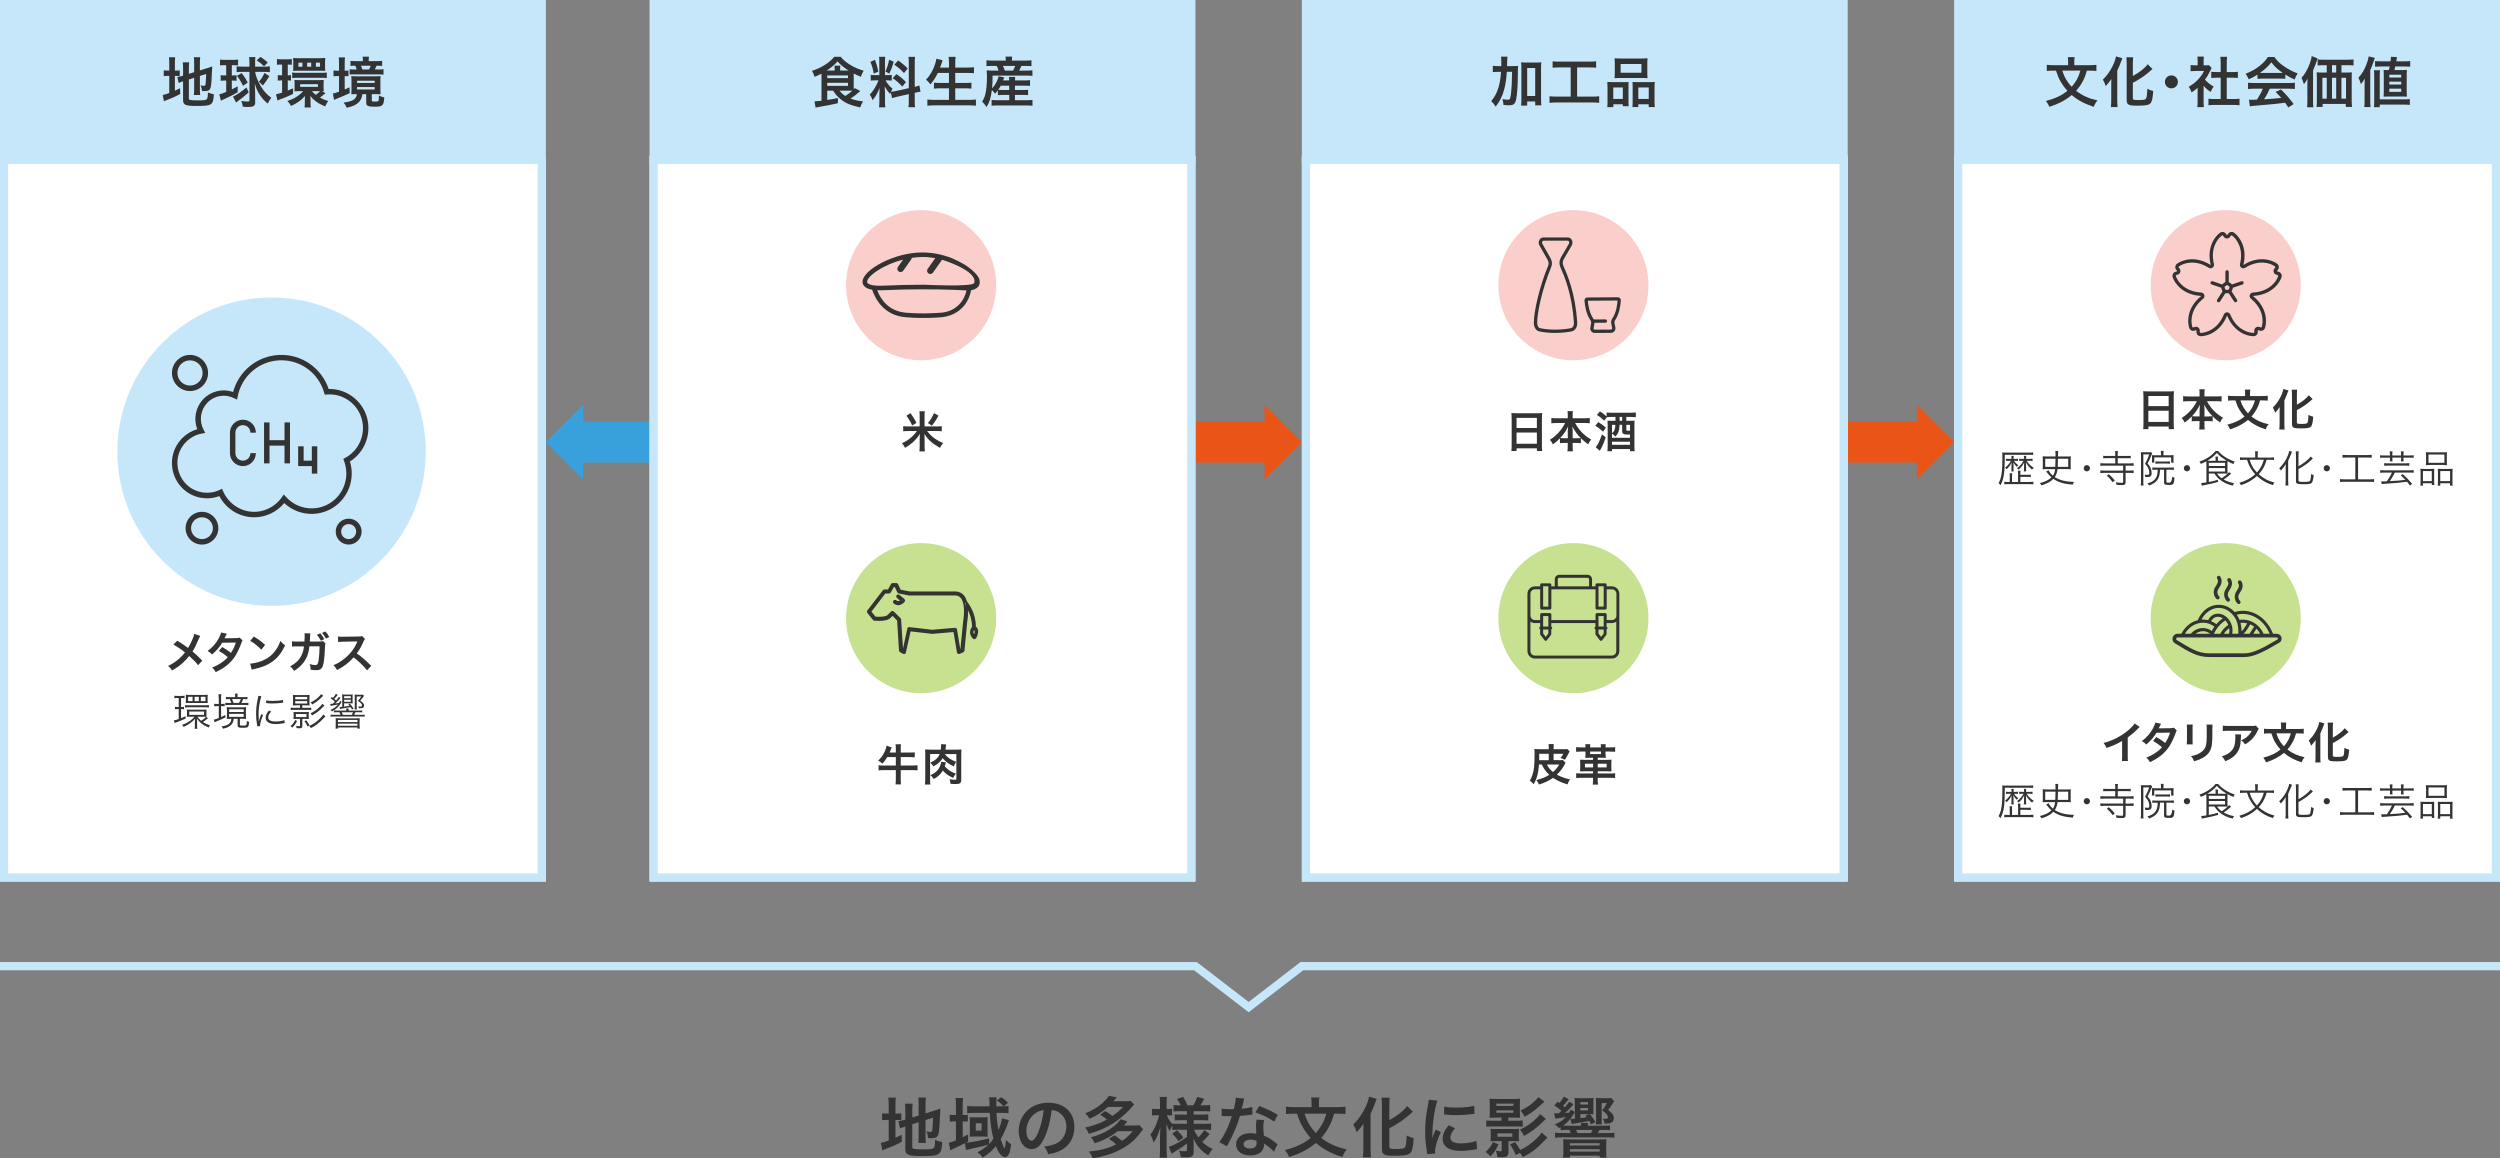
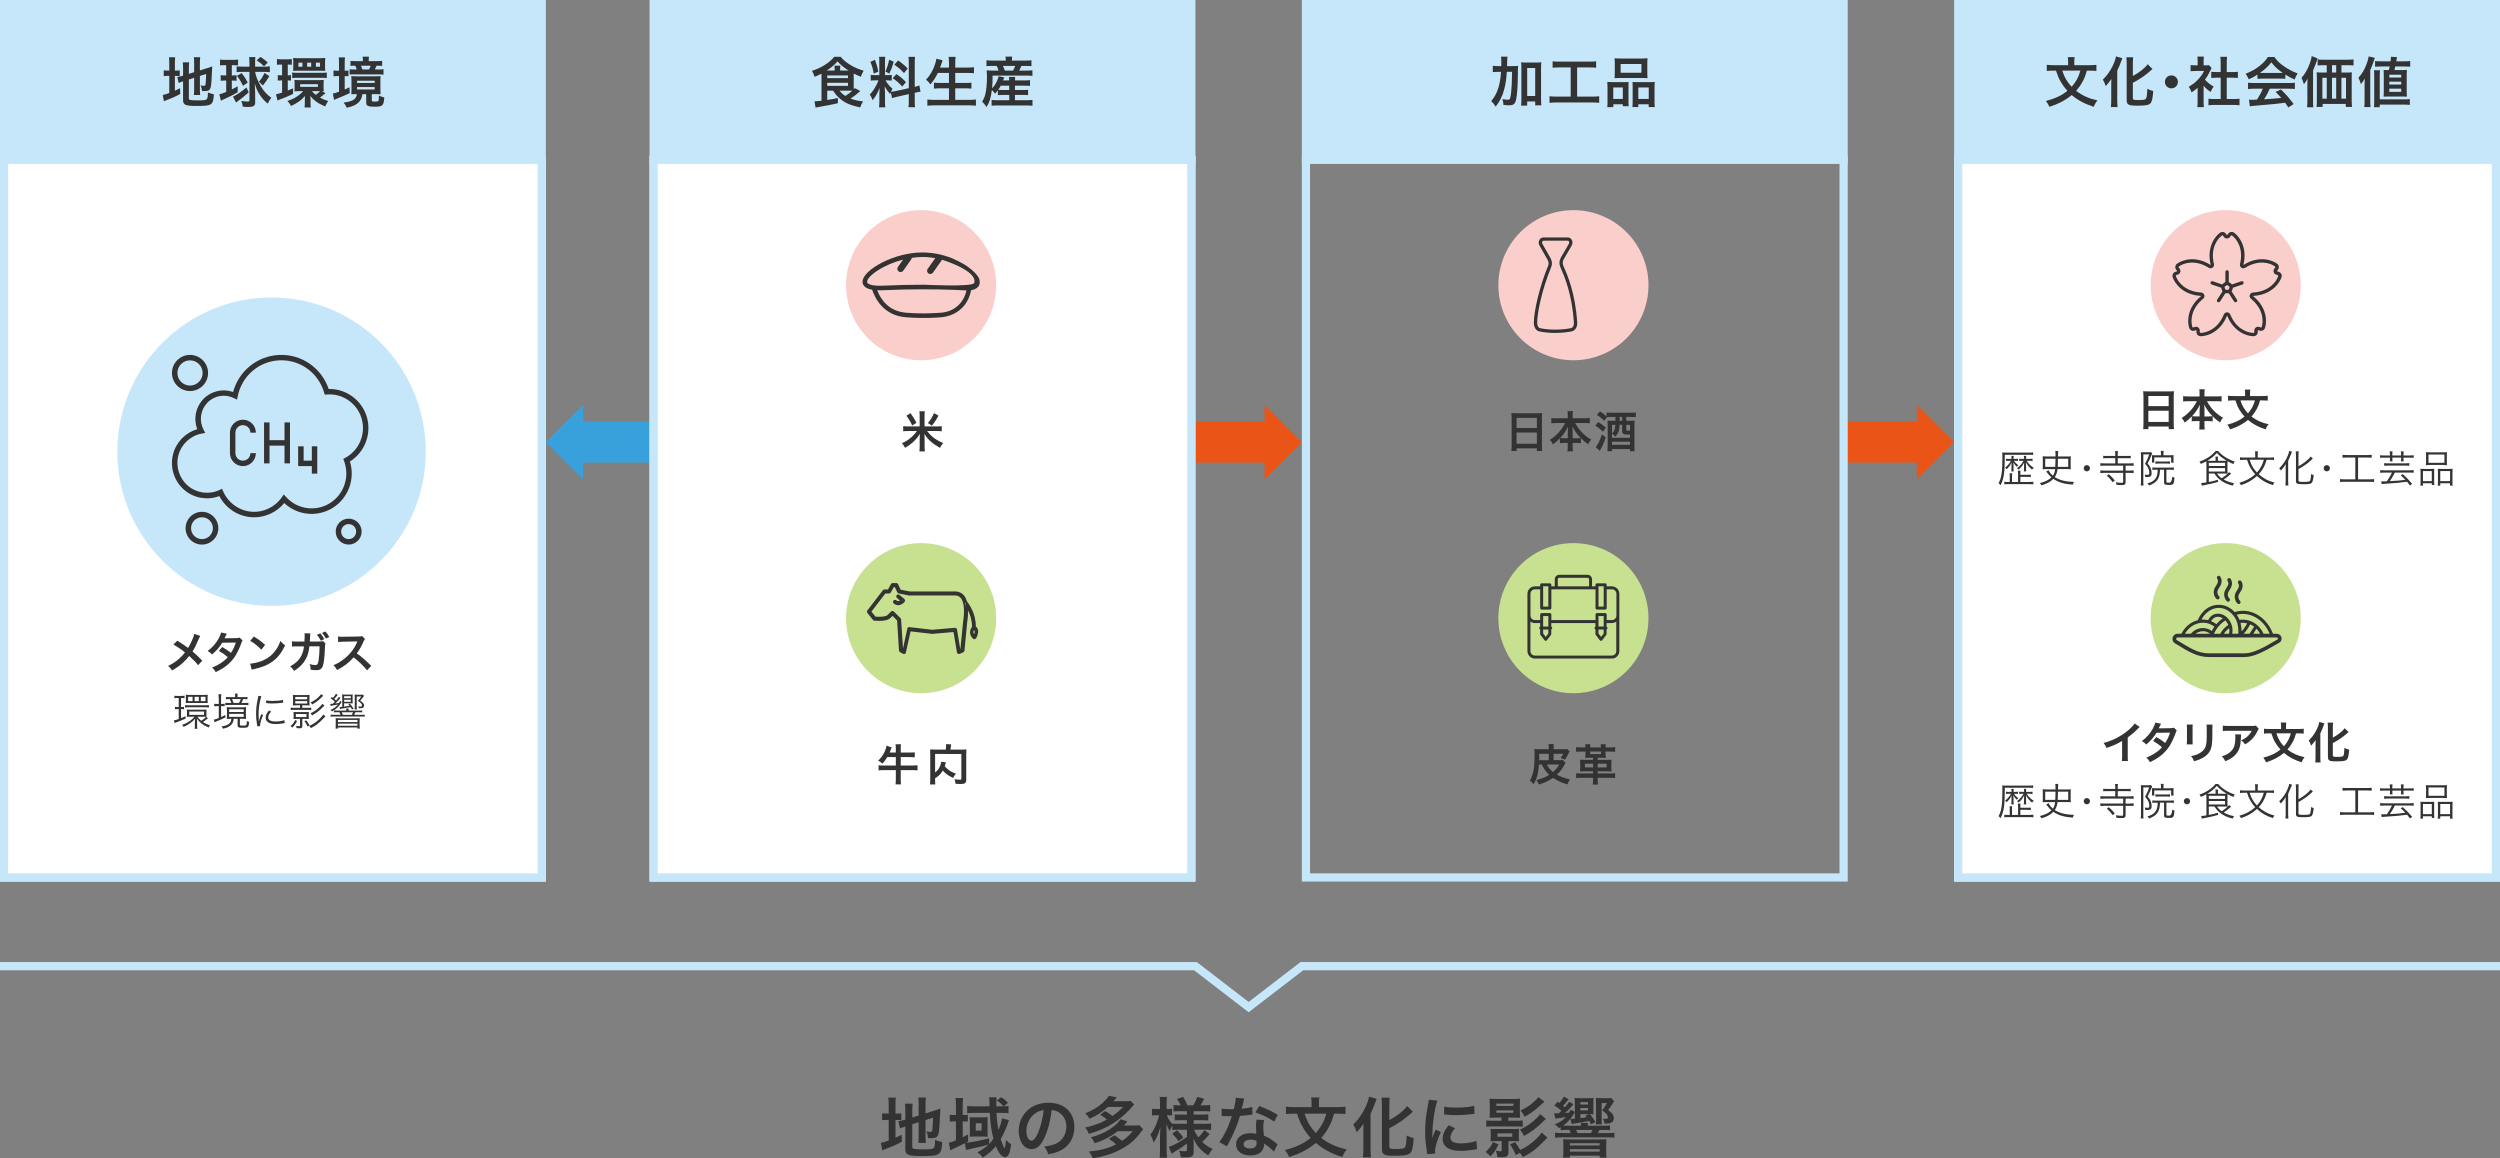
<svg xmlns="http://www.w3.org/2000/svg" id="_レイヤー_2" data-name="レイヤー_2" viewBox="0 0 916 424.38">
  <rect x="0" y="0" width="916" height="424.38" fill="#808080" stroke="none" />
  <defs>
    <style>
      .cls-1 {
        fill: #38a1db;
      }

      .cls-2 {
        fill: #fff;
      }

      .cls-3 {
        fill: #c7e190;
      }

      .cls-4 {
        fill: none;
      }

      .cls-5 {
        fill: #333;
      }

      .cls-6 {
        fill: #c6e7f9;
      }

      .cls-7 {
        fill: #ea5517;
      }

      .cls-8 {
        fill: #f9cecb;
      }
    </style>
  </defs>
  <g id="_図版05" data-name="図版05">
    <g>
      <g>
        <rect class="cls-1" x="211.83" y="154.5" width="27.17" height="15" />
        <polygon class="cls-1" points="213.66 175.67 213.66 148.33 200 162 213.66 175.67" />
      </g>
      <g>
        <rect class="cls-7" x="438" y="154.5" width="27.17" height="15" />
        <polygon class="cls-7" points="463.34 175.67 463.34 148.33 477 162 463.34 175.67" />
      </g>
      <g>
        <rect class="cls-7" x="677" y="154.5" width="27.17" height="15" />
        <polygon class="cls-7" points="702.34 175.67 702.34 148.33 716 162 702.34 175.67" />
      </g>
      <g>
        <rect class="cls-2" y="57" width="200" height="266" />
        <path class="cls-6" d="M197,60v260H3V60h194M200,57H0v266h200V57h0Z" />
      </g>
      <rect class="cls-6" width="200" height="60" />
      <g>
        <path class="cls-5" d="M62.02,23.28c0-1.04-.04-1.68-.12-2.3h2.3c-.1.64-.12,1.2-.12,2.32v2.56h.44c.74,0,1.02-.02,1.34-.08v2.1c-.42-.06-.78-.08-1.4-.08h-.38v5.44c.78-.36,1-.46,1.9-.92l.06,2.12c-1.82.98-2.9,1.46-4.94,2.22-.56.22-.74.3-1.04.44l-.42-2.3c.6-.08,1.18-.26,2.38-.72v-6.28h-.46c-.76,0-1.08.02-1.56.1v-2.14c.44.08.78.1,1.56.1h.46v-2.58ZM69.2,36.02c0,.4.14.54.58.62.52.1,1.26.14,2.72.14,2.38,0,3.02-.1,3.32-.52.24-.34.36-1.02.36-2.38.64.28,1.5.54,2.18.66-.24,4-.66,4.28-6.36,4.28-4.04,0-4.92-.38-4.92-2.14v-6.88c-.18.06-.32.1-.4.12-.6.2-.82.28-1.22.46l-.5-2.18c.56-.08,1.26-.22,1.94-.44l.18-.06v-2.74c0-.96-.02-1.46-.12-2.12h2.36c-.08.64-.12,1.22-.12,2.04v2.18l1.94-.62v-3.48c0-.92-.02-1.34-.1-2h2.32c-.08.66-.12,1.3-.12,2.04v2.8l2.88-.9c.78-.24,1.1-.36,1.64-.6-.04.88-.06,1.02-.1,2.1-.1,2.82-.24,4.64-.44,5.5-.26,1.14-.8,1.48-2.26,1.48-.26,0-.44,0-.94-.04-.1-.86-.24-1.44-.54-2.06.46.1.82.16,1.12.16.5,0,.62-.08.7-.5.1-.66.18-1.9.24-3.84l-2.3.72v4.98c0,.82.04,1.38.12,2h-2.32c.08-.68.1-1.12.1-2.06v-4.24l-1.94.62v6.9Z" />
        <path class="cls-5" d="M82.3,23.88c-.78,0-1.12.02-1.68.1v-2.16c.52.08,1.06.12,1.8.12h3.02c.74,0,1.24-.04,1.78-.12v2.14c-.54-.06-.98-.08-1.64-.08h-.64v3.76h.44c.64,0,.82-.02,1.3-.08v2.04c-.46-.06-.84-.08-1.3-.08h-.44v3.22c.96-.46,1.2-.6,2.14-1.12v2.16c-1.34.84-2.94,1.66-5.32,2.72-.2.1-.48.22-.82.4l-.58-2.32c.66-.18,1.4-.44,2.52-.9v-4.16h-.66c-.56,0-.94.02-1.36.1v-2.08c.44.08.78.1,1.4.1h.62v-3.76h-.58ZM91.12,33.84c-1.7,1.52-2.64,2.28-3.88,3.16-.26.18-.54.4-.74.58l-1.14-2.18c1.24-.54,3.14-1.82,4.94-3.36l.82,1.8ZM88.54,26.34c-.7,0-1.28.04-1.84.1v-2.12c.58.06,1.16.1,1.94.1h2.76v-1.46c0-.7-.04-1.36-.14-2.04h2.32c-.08.58-.1,1.1-.1,1.82v1.68h3.42c.74,0,1.4-.04,1.98-.12v2.16c-.58-.08-1.2-.12-1.82-.12h-3.58c.18,1.32.94,3.28,1.94,5.02,1.16,1.98,2.34,3.3,4,4.46-.54.66-.9,1.28-1.3,2.14-1.2-.94-2.02-1.84-2.92-3.2-.94-1.42-1.34-2.38-1.84-4.2.1,1.88.12,2.38.12,3.2l.02,3.74c0,.8-.18,1.16-.7,1.42-.38.18-1.1.28-2,.28-.46,0-.86-.02-1.84-.1-.1-.86-.24-1.4-.58-2.1.94.12,1.76.2,2.32.2s.7-.1.7-.48v-10.38h-2.86ZM89.02,31.44c-.7-1.52-1.22-2.4-2.2-3.66l1.72-1c1,1.28,1.5,2.06,2.22,3.5l-1.74,1.16ZM96.74,24.28c-.86-.86-1.52-1.38-2.7-2.16l1.4-1.28c1.22.82,1.86,1.3,2.68,2.06l-1.38,1.38ZM94.86,29.94c.8-.88,1.44-1.86,2.06-3.22l1.78,1.18c-.76,1.28-1.56,2.44-2.38,3.44l-1.46-1.4Z" />
        <path class="cls-5" d="M102.92,23.66c-.64,0-.98.02-1.44.1v-2.14c.52.08,1,.12,1.72.12h1.96c.76,0,1.24-.04,1.76-.12v2.14c-.46-.08-.78-.1-1.26-.1h-.22v3.94c.56,0,.72-.02,1.18-.08v2c-.42-.04-.76-.06-1.18-.06v3.72c.56-.22.9-.36,1.94-.82v2.06c-1.82.86-3.06,1.38-4.68,1.96-.32.12-.8.32-1.04.44l-.52-2.3c.36-.02.96-.18,2.22-.58v-4.48h-.22c-.56,0-.94.02-1.36.08v-2.04c.44.08.76.1,1.4.1h.18v-3.94h-.44ZM119.26,34.12c-.16.14-.22.2-.56.48-.5.44-.92.76-1.48,1.16,1.12.62,1.86.92,3.02,1.22-.38.56-.74,1.24-1.08,2-1.56-.62-2.42-1.08-3.44-1.84-.94-.7-1.42-1.18-2.02-1.98.06.62.08.96.08,1.5v1.1c0,.72.02,1.14.1,1.62h-2.3c.08-.5.1-.88.1-1.72v-1.08c0-.36.02-1,.06-1.4-1.28,1.5-2.5,2.38-5.12,3.66-.34-.72-.72-1.22-1.32-1.82,2.6-.9,4.36-2,5.76-3.62h-1.6c-.64,0-1.32.02-1.6.06.06-.3.08-.64.08-1.26v-1.66c0-.56-.02-.86-.06-1.24.48.04,1,.06,1.68.06h7.26c.8,0,1.36-.02,1.8-.06-.04.36-.06.72-.06,1.26v1.7c0,.54.02.86.06,1.2-.24-.04-.32-.04-.68-.04l1.32.7ZM107.06,26.56c.58.1,1.08.12,1.92.12h8.84c.82,0,1.32-.02,1.92-.1v2.02c-.62-.08-1.12-.1-1.9-.1h-8.88c-.78,0-1.34.02-1.9.1v-2.04ZM107.46,22.68c0-.72-.02-1.06-.08-1.44.46.06.96.08,1.6.08h8.6c.48,0,1.12-.04,1.6-.08-.06.54-.08.94-.08,1.42v1.92c0,.44.02.96.06,1.38-.46-.02-.8-.04-1.54-.04h-8.64c-.74,0-1,0-1.58.04.04-.34.06-.64.06-1.4v-1.88ZM110.8,22.96h-1.46v1.5h1.46v-1.5ZM109.98,31.82h6.5v-.98h-6.5v.98ZM114.02,22.96h-1.48v1.5h1.48v-1.5ZM114.3,33.4c.44.56.74.86,1.4,1.34.7-.48.96-.7,1.58-1.34h-2.98ZM117.26,22.96h-1.52v1.5h1.52v-1.5Z" />
        <path class="cls-5" d="M124.22,23.24c0-.98-.04-1.62-.12-2.22h2.32c-.1.62-.12,1.18-.12,2.24v2.66c.68,0,.94-.02,1.38-.06v2.08c-.42-.06-.76-.08-1.38-.08v4.92c.5-.22.78-.34,1.76-.8l.08,2.14c-1.36.66-2.62,1.18-4.82,2.08-.34.14-.64.26-.92.4l-.44-2.32c.52-.08,1.06-.24,2.26-.68v-5.74h-.44c-.58,0-1.08.04-1.58.1v-2.14c.52.08,1,.1,1.6.1h.42v-2.68ZM130.44,34.48c-.62,0-.92.02-1.72.06.04-.4.06-.7.06-1.46v-3.6c0-.7-.02-1.18-.08-1.58.52.04.96.06,1.9.06h6.98c.92,0,1.36-.02,1.88-.06-.06.46-.08.88-.08,1.58v3.48c0,.66.02,1.14.08,1.58-.5-.04-.86-.06-1.68-.06h-1.56v2.28c0,.42.1.46,1.2.46.84,0,1.12-.06,1.24-.26.12-.22.16-.78.16-1.96.66.34,1.18.52,1.98.7-.2,3.04-.6,3.4-3.56,3.4-1.24,0-1.92-.08-2.4-.3-.52-.22-.66-.52-.66-1.28v-3.04h-1.4c-.18,1.34-.54,2.14-1.28,2.94-.94.98-2.1,1.52-4.46,2.06-.36-.86-.62-1.28-1.14-1.9,3.36-.42,4.62-1.2,4.88-3.1h-.34ZM137.86,22.4c.88,0,1.58-.04,2.16-.1v1.86c-.68-.06-1.02-.08-2.04-.08-.28.68-.38.88-.64,1.38h1.16c1.04,0,1.44-.02,2.02-.1v2c-.68-.08-1.14-.1-2.1-.1h-8.48c-1,0-1.24,0-1.84.06v-1.94c.64.06.96.08,1.78.08h.82c-.18-.54-.28-.84-.54-1.38-.94,0-1.2.02-1.74.08v-1.86c.62.08,1.26.1,2.14.1h2.4v-.44c0-.48-.04-.82-.1-1.2h2.34c-.08.42-.1.68-.1,1.18v.46h2.76ZM130.82,30.38h6.46v-.8h-6.46v.8ZM130.82,32.78h6.46v-.88h-6.46v.88ZM135.22,25.46c.26-.54.4-.82.6-1.38h-3.56c.2.46.38.92.54,1.38h2.42Z" />
      </g>
      <g>
        <rect class="cls-2" x="238" y="57" width="200" height="266" />
        <path class="cls-6" d="M435,60v260h-194V60h194M438,57h-200v266h200V57h0Z" />
      </g>
      <rect class="cls-6" x="238" width="200" height="60" />
      <g>
        <path class="cls-5" d="M303.1,33.22v3.4c1.92-.3,2.08-.32,3.9-.72v1.92c-2.12.5-3.68.8-7.26,1.4-.26.06-.52.1-.92.2l-.38-2.3h.3c.26,0,1.46-.1,2.26-.2v-9.02c0-.24,0-.38-.02-.9-.94.48-1.38.68-2.5,1.14-.36-1.04-.46-1.26-.98-2.18,3.46-1.1,6.4-2.96,8.16-5.14h2.36c1.02,1.2,2.06,2.08,3.56,2.98,1.48.9,3.14,1.62,4.86,2.1-.42.68-.72,1.34-1,2.22-1.08-.4-1.76-.72-2.64-1.18v4.88c0,.4,0,.58.02.9.16-.18.2-.24.38-.44l2.02,1.08c-1.26,1.12-2.36,1.96-3.56,2.76,1.42.54,2.68.82,4.54,1.02-.5.88-.76,1.46-1.02,2.22-3.14-.62-5.24-1.48-7-2.88-1.32-1.04-2.1-1.92-2.92-3.26h-2.16ZM305.82,25.84v-.58c0-.56-.02-.88-.1-1.2h2.2c-.06.36-.08.64-.08,1.2v.58h3.08c-1.7-1.06-2.92-2.08-4.06-3.34-1.12,1.28-2.32,2.3-3.94,3.34h2.9ZM303.1,28.64h7.6v-1h-7.6v1ZM303.1,31.46h7.6v-1.12h-7.6v1.12ZM307.64,33.22c.56.78,1.2,1.38,2.08,1.94,1.06-.66,1.66-1.1,2.56-1.92-.44-.02-.78-.02-1.22-.02h-3.42Z" />
        <path class="cls-5" d="M326.38,33.8c-.1.26-.12.36-.22.68-.84-.94-1.4-1.72-2.02-2.82.1,1.36.12,1.64.12,2.28v3.3c0,.96.02,1.48.12,2.08h-2.32c.1-.64.14-1.24.14-2.12v-2.58c0-.8.04-1.74.08-2.4-.9,2.2-1.54,3.32-2.6,4.5-.22-.78-.58-1.5-1.02-2.06.84-.86,1.48-1.74,2.16-2.96.42-.74.5-.94,1.06-2.26h-1.04c-.88,0-1.32.02-1.8.1v-2.12c.46.08.88.1,1.8.1h1.34v-4.74c0-.9-.02-1.48-.1-1.96h2.28c-.08.52-.1.98-.1,1.94v4.76h.94c.76,0,1.1-.02,1.54-.08v2.08c-.48-.06-.88-.08-1.58-.08h-.72c.74,1.26,1.48,2.16,2.58,3.06-.28.5-.36.68-.56,1.12.46-.02,1.16-.14,1.84-.28l4.68-1.04v-9.14c0-1.16-.02-1.7-.12-2.32h2.42c-.1.66-.12,1.2-.12,2.3v8.68c.82-.2,1.18-.3,1.7-.5l.42,2.28c-.54.06-1.1.16-1.92.36l-.2.04v2.92c0,1.12.02,1.72.12,2.36h-2.42c.1-.68.12-1.16.12-2.38v-2.42l-4.24.96c-.88.2-1.46.36-1.9.5l-.46-2.14ZM320.6,21.92c.64,1.78.94,2.8,1.22,4.32l-1.68.72c-.32-1.84-.68-3.08-1.24-4.28l1.7-.76ZM327.46,22.62c-.52,1.84-.78,2.54-1.6,4.34l-1.46-.76c.64-1.34.98-2.38,1.38-4.32l1.68.74ZM328.46,27.16c1.58,1.08,2.44,1.82,3.48,2.94l-1.36,1.62c-1.4-1.5-2.08-2.1-3.52-3.08l1.4-1.48ZM329.08,22.16c1.72,1.2,2.36,1.76,3.5,2.94l-1.36,1.68c-1.48-1.58-1.58-1.66-3.54-3.08l1.4-1.54Z" />
        <path class="cls-5" d="M343.62,26.72c-.82,1.72-1.62,2.92-2.72,4.2-.52-.76-.98-1.24-1.64-1.7,1.5-1.52,2.7-3.62,3.38-5.84.26-.86.36-1.28.44-1.86l2.28.56q-.04.16-.18.52c-.06.14-.06.16-.2.66-.1.3-.28.8-.54,1.5h3.26v-1.52c0-1.04-.04-1.66-.14-2.4h2.56c-.08.66-.12,1.32-.12,2.38v1.54h4.16c1.02,0,1.88-.04,2.7-.12v2.2c-.86-.08-1.68-.12-2.64-.12h-4.22v3.68h3.46c1,0,1.8-.04,2.46-.12v2.2c-.72-.08-1.52-.12-2.46-.12h-3.46v4.24h4.8c1.14,0,1.98-.04,2.78-.14v2.28c-.94-.1-1.66-.14-2.72-.14h-12.24c-1.04,0-1.9.04-2.84.14v-2.28c.86.1,1.72.14,2.78.14h5.14v-4.24h-3.08c-.94,0-1.74.04-2.42.12v-2.2c.64.08,1.3.12,2.4.12h3.1v-3.68h-4.08Z" />
        <path class="cls-5" d="M365.62,33.12c-.32.42-.5.64-1.04,1.22-.4-.58-.7-.94-1.16-1.38-.36,2.92-.9,4.62-1.96,6.26-.66-1-.94-1.34-1.6-1.96.6-1.02.88-1.64,1.14-2.64.4-1.56.62-3.8.62-6.66,0-.8-.04-1.54-.1-2.2.78.08,1.38.1,2.28.1h2.06c-.2-.74-.3-.98-.68-1.7h-1.7c-1.06,0-1.48.02-2.04.08v-2.16c.54.08,1.16.12,2.18.12h4.9v-.2c0-.42-.04-.8-.1-1.26h2.46c-.08.42-.12.78-.12,1.26v.2h4.9c1.04,0,1.68-.04,2.26-.12v2.16c-.58-.06-1.08-.08-2.14-.08h-1.54c-.4.88-.5,1.1-.84,1.7h2.64c1.08,0,1.68-.02,2.24-.1v2.04c-.64-.08-1.2-.1-2.24-.1h-12.36c0,2.32-.04,3.14-.18,4.66.56-.56.96-1.08,1.4-1.88.46-.84.64-1.28,1.04-2.56l2.02.46q-.2.5-.44,1.08h2.24c0-.62-.02-.94-.08-1.28h2.28c-.06.42-.08.7-.08,1.28h3.6c.98,0,1.42-.02,1.92-.1v2.12c-.58-.06-1.02-.08-1.94-.08h-3.58v1.58h3c.94,0,1.3-.02,1.8-.08v1.96c-.58-.06-.92-.08-1.8-.08h-3v1.94h4.52c.8,0,1.4-.04,1.9-.1v2.14c-.6-.08-1.2-.12-1.96-.12h-11.1c-.68,0-1.22.02-1.92.1v-2.12c.5.08,1.02.1,1.88.1h4.58v-1.94h-2.32c-.72,0-1.28.02-1.84.08v-1.74ZM366.66,31.4c-.34.64-.54,1-.92,1.52.4.04.86.06,1.7.06h2.34v-1.58h-3.12ZM371.2,25.86c.36-.66.5-.98.76-1.7h-4.48c.32.68.44,1,.68,1.7h3.04Z" />
      </g>
      <g>
-         <rect class="cls-2" x="477" y="57" width="200" height="266" />
        <path class="cls-6" d="M674,60v260h-194V60h194M677,57h-200v266h200V57h0Z" />
      </g>
      <rect class="cls-6" x="477" width="200" height="60" />
      <g>
        <path class="cls-5" d="M554,24.22c1.04,0,1.62-.02,2.24-.08-.08.7-.08.74-.1,3.26-.04,4.18-.24,7.2-.6,8.9-.36,1.76-.94,2.28-2.58,2.28-.5,0-1.24-.04-2.1-.14-.04-.98-.1-1.24-.36-2.14.76.14,1.5.24,1.96.24.56,0,.74-.14.92-.8.22-.76.4-2.52.52-4.74q.08-1.76.12-4.68h-1.92c-.16,2.7-.46,4.6-1.02,6.64-.64,2.34-1.52,4.1-3.06,6.12-.54-.88-.98-1.42-1.64-2.04,1.26-1.48,2.06-2.96,2.66-4.98.5-1.7.78-3.34.94-5.74h-1c-.86,0-1.44.04-2.02.12v-2.34c.54.08,1.16.12,2.2.12h.9c.02-.58.02-.62.02-1.68,0-.8-.04-1.28-.12-1.78h2.4c-.08.42-.1.66-.12,1.32q0,.38-.06,2.14h1.82ZM559.56,38.7h-2.24c.08-.62.12-1.4.12-2.3v-11.48c0-.92-.02-1.44-.1-2.1.58.08,1.04.1,1.8.1h3.8c.8,0,1.24-.02,1.8-.1-.08.66-.1,1.18-.1,2.1v11.46c0,.96.04,1.58.12,2.22h-2.26v-1.42h-2.94v1.52ZM559.56,35.18h2.94v-10.26h-2.94v10.26Z" />
        <path class="cls-5" d="M571.46,24.7c-1.1,0-1.8.04-2.58.12v-2.36c.7.08,1.38.12,2.6.12h10.76c1.18,0,1.82-.04,2.58-.12v2.36c-.82-.08-1.48-.12-2.56-.12h-4.4v10.7h5.36c1.16,0,1.92-.04,2.72-.14v2.42c-.74-.1-1.64-.14-2.72-.14h-12.76c-1.04,0-1.88.04-2.72.14v-2.42c.82.1,1.54.14,2.76.14h5v-10.7h-4.04Z" />
        <path class="cls-5" d="M589,31.94c0-.72-.02-1.34-.08-1.92.6.06,1.12.08,1.94.08h4.38c.58,0,1.02-.02,1.5-.06-.06.42-.06.72-.06,1.74v5.34c0,.82.02,1.36.08,1.8h-2.16v-.72h-3.48v1.04h-2.22c.08-.58.1-1.12.1-2.16v-5.14ZM591.1,36.26h3.5v-4.22h-3.5v4.22ZM591.66,23.12c0-.72-.02-1.26-.08-1.78.6.08,1.18.1,2.26.1h7.54c1.12,0,1.76-.02,2.28-.1-.06.5-.08,1-.08,1.76v3.7c0,.82.02,1.32.08,1.86-.62-.06-1.02-.08-2.08-.08h-7.92c-1.04,0-1.48.02-2.08.08.06-.56.08-1.1.08-1.84v-3.7ZM593.8,26.64h7.62v-3.2h-7.62v3.2ZM604.52,30.1c.82,0,1.28-.02,1.78-.08-.06.56-.08,1.1-.08,1.92v5.16c0,1.08.02,1.6.1,2.14h-2.24v-1.04h-3.8v1.04h-2.14c.04-.56.06-.96.06-1.78v-5.78c0-.9,0-1.22-.04-1.64.46.04.88.06,1.48.06h4.88ZM600.28,36.26h3.82v-4.22h-3.82v4.22Z" />
      </g>
      <g>
        <rect class="cls-2" x="716" y="57" width="200" height="266" />
        <path class="cls-6" d="M913,60v260h-194V60h194M916,57h-200v266h200V57h0Z" />
      </g>
      <rect class="cls-6" x="716" width="200" height="60" />
      <g>
        <path class="cls-5" d="M764.62,25.88c-.52,1.86-.84,2.68-1.56,4.02-.68,1.26-1.42,2.3-2.36,3.38,2.2,1.72,4.6,2.8,7.82,3.52-.66.78-.94,1.26-1.38,2.34-3.4-1.12-5.84-2.42-8.06-4.32-1.14.96-2.5,1.86-3.92,2.6-1.22.62-2.36,1.08-4.26,1.72-.36-.86-.7-1.42-1.28-2.14,3.58-.98,5.8-2.02,7.86-3.72-.96-1.06-1.68-2.04-2.36-3.2-.76-1.3-1.12-2.16-1.8-4.2h-.94c-.94,0-1.72.04-2.44.12v-2.26c.76.1,1.44.14,2.5.14h5.32v-1.42c0-.6-.04-1.08-.14-1.54h2.54c-.1.46-.14.94-.14,1.52v1.44h5.58c1.08,0,1.78-.04,2.52-.14v2.26c-.72-.08-1.4-.12-2.44-.12h-1.06ZM755.62,25.88c.5,1.52.82,2.24,1.52,3.42.62,1,1.16,1.7,1.92,2.5.7-.78,1.28-1.58,1.82-2.52.6-1.08.9-1.78,1.38-3.4h-6.64Z" />
        <path class="cls-5" d="M773.56,31.18c0-.7,0-.9.04-2.24-.46.72-1.28,1.76-2.06,2.6-.4-1.18-.46-1.28-1.06-2.36,1.28-1.3,1.94-2.16,2.8-3.56,1.06-1.76,1.8-3.6,2.02-4.96l2.34.68c-.18.4-.26.62-.44,1.1-.46,1.28-.54,1.46-1.44,3.48v10.74c0,.82.04,1.72.12,2.56h-2.46c.1-.88.14-1.64.14-2.6v-5.44ZM781.48,36c0,.54.36.66,1.96.66,1.8,0,2.52-.12,2.78-.44.34-.46.46-1.24.56-3.66.78.38,1.46.62,2.16.78-.16,2.48-.44,3.8-.92,4.4-.62.76-1.72.98-4.96.98s-3.84-.34-3.84-2.16v-13.18c0-1-.04-1.82-.12-2.4h2.5c-.08.6-.12,1.36-.12,2.4v4.46c2.3-1.22,4.36-2.84,5.46-4.3l1.74,1.76c-.16.12-.24.2-.44.36-2.18,1.96-4.06,3.26-6.76,4.68v5.66Z" />
        <path class="cls-5" d="M797.98,30c0,1.32-1.06,2.38-2.38,2.38s-2.38-1.06-2.38-2.38,1.06-2.38,2.38-2.38,2.38,1.06,2.38,2.38Z" />
        <path class="cls-5" d="M807.4,37.22c0,.94.02,1.44.1,2.04h-2.42c.1-.6.12-1.14.12-2.08v-5.02c-.78.72-1.2,1.04-2.22,1.7-.24-.76-.6-1.48-1.02-2.08,1.4-.8,2.36-1.56,3.44-2.7.94-.98,1.52-1.8,2.18-3.08h-3.26c-.72,0-1.14.02-1.68.08v-2.22c.5.06.92.08,1.58.08h1v-1.68c0-.52-.04-1.06-.12-1.52h2.42c-.08.46-.12.9-.12,1.56v1.64h.82c.62,0,.9-.02,1.16-.06l.96,1.04c-.18.3-.3.5-.44.84-.66,1.44-1.04,2.1-2,3.42.94,1.06,1.86,1.78,3.18,2.54-.48.64-.78,1.2-1.1,1.96-1.04-.68-1.72-1.26-2.58-2.26v5.8ZM815.88,36.28h2.4c1,0,1.66-.04,2.28-.12v2.42c-.7-.1-1.48-.14-2.28-.14h-6.84c-.8,0-1.56.04-2.26.14v-2.42c.64.08,1.34.12,2.3.12h2.18v-7.82h-1.5c-.68,0-1.32.04-1.96.1v-2.26c.58.08,1.1.1,1.96.1h1.5v-3.52c0-.82-.04-1.3-.14-2.08h2.5c-.12.8-.14,1.22-.14,2.08v3.52h2.12c.9,0,1.4-.02,1.96-.1v2.26c-.64-.06-1.26-.1-1.96-.1h-2.12v7.82Z" />
        <path class="cls-5" d="M827.14,27.34c-1.24.8-1.8,1.1-3.2,1.72-.34-.8-.66-1.36-1.16-2.04,2.16-.86,3.5-1.6,5.02-2.78,1.32-1.02,2.34-2.08,3.16-3.36h2.38c1.06,1.48,1.86,2.26,3.38,3.32,1.7,1.2,3.32,2.04,5.14,2.7-.56.86-.82,1.42-1.1,2.24-1.26-.54-2.02-.94-3.42-1.82v1.56c-.52-.06-1.04-.08-1.8-.08h-6.68c-.58,0-1.18.02-1.72.08v-1.54ZM826.04,32.5c-1.02,0-1.7.04-2.36.12v-2.32c.66.08,1.42.12,2.36.12h12.46c.98,0,1.68-.04,2.34-.12v2.32c-.66-.08-1.34-.12-2.34-.12h-6.88c-.62,1.46-1.24,2.64-2.08,3.88q3.54-.2,6.34-.5c-.64-.7-.98-1.06-2.1-2.22l1.98-.88c2.14,2.16,3,3.16,4.62,5.34l-1.92,1.26c-.66-.98-.86-1.26-1.2-1.74-1.66.22-2.86.36-3.6.44-1.98.18-5.94.54-6.74.6-1.12.08-2.12.18-2.58.28l-.32-2.44c.54.04.88.06,1.16.06.14,0,.74-.02,1.76-.08.98-1.48,1.6-2.64,2.14-4h-3.04ZM835.52,26.72c.32,0,.5,0,.88-.02-1.84-1.26-2.98-2.3-4.18-3.88-1.06,1.42-2.3,2.58-4.16,3.88.34.02.46.02.82.02h6.64Z" />
        <path class="cls-5" d="M845.42,31c0-.82,0-1.18.06-2.18-.36.7-.82,1.4-1.34,2.06-.26-.98-.46-1.52-.86-2.38,1.26-1.38,2.2-3.02,3-5.2.44-1.18.62-1.88.74-2.76l2.16.88c-.16.46-.22.64-.38,1.1q-.42,1.26-1.3,3.3v11.16c0,1.1.02,1.72.1,2.32h-2.3c.08-.8.12-1.4.12-2.34v-5.96ZM859.94,26.58c.76,0,1.32-.02,1.8-.08-.06.54-.08,1.06-.08,1.88v8.3c0,1,.04,1.68.12,2.5h-2.28v-1.1h-8.48v1.1h-2.24c.08-.68.12-1.46.12-2.2v-8.56c0-.72-.02-1.34-.1-1.92.56.06,1.02.08,1.84.08h1.88v-2.7h-.98c-.98,0-1.72.04-2.36.1v-2.22c.58.08,1.28.12,2.36.12h8.36c1.12,0,1.84-.04,2.44-.12v2.22c-.58-.06-1.38-.1-2.36-.1h-2.08v2.7h2.04ZM850.92,28.5v7.64h1.6v-7.64h-1.6ZM855.98,23.88h-1.54v2.7h1.54v-2.7ZM854.44,36.14h1.54v-7.64h-1.54v7.64ZM857.9,36.14h1.68v-7.64h-1.68v7.64Z" />
        <path class="cls-5" d="M866.38,31c0-.76.02-1.24.06-2.22-.6,1.02-.88,1.42-1.4,2.08-.22-.82-.52-1.62-.9-2.38,1.32-1.46,2.22-2.96,2.96-4.98.46-1.22.66-1.92.78-2.84l2.26.54q-.94,2.92-1.68,4.5v11.22c0,.9.04,1.56.1,2.32h-2.3c.1-.82.12-1.38.12-2.34v-5.9ZM869.82,39.28c.08-.68.1-1.28.1-2.48v-8.8c0-1-.04-1.66-.12-2.26h2.24c-.08.6-.1,1.26-.1,2.28v8.38h8.82c1.02,0,1.58-.02,2.2-.1v2.14c-.68-.08-1.3-.12-2.22-.12h-8.8v.96h-2.12ZM872.1,24.36c-.82,0-1.28.02-1.88.08v-2.08c.54.08,1.08.1,2.12.1h3.56c.08-.7.1-.88.16-1.66l2.2.12q-.18,1.02-.26,1.54h3.02c.98,0,1.42-.02,2.08-.12v2.1c-.6-.06-1.16-.08-1.84-.08h-3.64q-.12.58-.28,1.32h2.86c.86,0,1.28-.02,1.7-.06-.06.64-.08,1.02-.08,1.96v6.06c0,.82.02,1.18.06,1.78-.74-.04-1.1-.06-1.7-.06h-5.14c-.6,0-.92,0-1.68.06.04-.48.06-.96.06-1.58v-6.56c0-.78-.02-1.28-.06-1.64.46.04.78.04,1.62.04h.3c.14-.56.2-.82.3-1.32h-3.48ZM875.44,28.42h4.36v-1.04h-4.36v1.04ZM875.44,30.98h4.36v-1.06h-4.36v1.06ZM875.44,33.66h4.36v-1.18h-4.36v1.18Z" />
      </g>
      <g>
        <path class="cls-5" d="M325.62,404.93c0-1.25-.05-2.02-.14-2.76h2.76c-.12.77-.14,1.44-.14,2.78v3.07h.53c.89,0,1.22-.02,1.61-.1v2.52c-.5-.07-.94-.1-1.68-.1h-.46v6.53c.94-.43,1.2-.55,2.28-1.1l.07,2.54c-2.18,1.18-3.48,1.75-5.93,2.66-.67.26-.89.36-1.25.53l-.5-2.76c.72-.1,1.42-.31,2.86-.86v-7.54h-.55c-.91,0-1.29.02-1.87.12v-2.57c.53.1.94.12,1.87.12h.55v-3.1ZM334.24,420.22c0,.48.17.65.7.74.62.12,1.51.17,3.26.17,2.86,0,3.62-.12,3.98-.62.29-.41.43-1.22.43-2.86.77.34,1.8.65,2.62.79-.29,4.8-.79,5.14-7.63,5.14-4.85,0-5.9-.46-5.9-2.57v-8.26c-.22.07-.38.12-.48.14-.72.24-.98.34-1.46.55l-.6-2.62c.67-.1,1.51-.26,2.33-.53l.22-.07v-3.29c0-1.15-.02-1.75-.14-2.54h2.83c-.1.77-.14,1.46-.14,2.45v2.62l2.33-.74v-4.18c0-1.1-.03-1.61-.12-2.4h2.79c-.1.79-.14,1.56-.14,2.45v3.36l3.46-1.08c.94-.29,1.32-.43,1.97-.72-.05,1.06-.07,1.22-.12,2.52-.12,3.38-.29,5.57-.53,6.6-.31,1.37-.96,1.78-2.71,1.78-.31,0-.53,0-1.13-.05-.12-1.03-.29-1.73-.65-2.47.55.12.98.19,1.34.19.6,0,.74-.1.84-.6.12-.79.21-2.28.29-4.61l-2.76.86v5.98c0,.98.05,1.66.14,2.4h-2.79c.1-.82.12-1.34.12-2.47v-5.09l-2.33.74v8.28Z" />
        <path class="cls-5" d="M369.69,410.46q-.07.14-.21.5s-.05.17-.12.38c-.84,2.4-1.75,4.42-2.71,6.07.62,1.82,1.22,3.26,1.39,3.26.19,0,.41-1.32.55-3.02.72.82,1.1,1.13,1.87,1.56-.24,2.16-.5,3.22-.96,3.96-.31.5-.74.79-1.22.79-1.18,0-2.38-1.42-3.41-4.01-1.39,1.7-2.81,2.93-4.82,4.2-.55-.84-1.01-1.3-1.92-1.94,1.51-.79,3.19-1.97,4.15-2.88-1.25.41-3.1.89-5.83,1.44-1.15.24-2.11.46-2.5.58l-.41-2.5c-1.73.91-2.35,1.2-4.78,2.33-.21.12-.31.17-.55.31l-.58-2.78c.46-.07,1.37-.38,2.62-.89v-6.96h-.53c-.7,0-1.18.02-1.75.1v-2.54c.58.1,1.06.12,1.78.12h.5v-3.55c0-1.22-.05-1.92-.14-2.69h2.76c-.12.79-.14,1.44-.14,2.69v3.55h.17c.77,0,1.22-.02,1.71-.1v2.5c-.5-.05-.94-.07-1.68-.07h-.19v5.83c.77-.38,1.08-.55,1.97-1.06v2.59c-.41.24-.53.31-.87.48,2.28-.19,5.19-.74,8.59-1.63v2.11c.58-.62.96-1.1,1.56-1.97-.77-2.95-1.11-5.3-1.32-9.46h-5.59c-1.03,0-2.06.05-2.71.12v-2.66c.62.1,1.61.14,2.78.14h5.43c-.03-.67-.03-.91-.03-1.18-.02-1.01-.05-1.46-.14-2.11h2.76c-.1.62-.12,1.25-.12,2.52,0,.02-.02.48-.02.77h2.64c-.84-.98-1.32-1.42-2.42-2.16l1.56-1.2c1.08.67,1.44.96,2.52,2.04l-1.56,1.32c.7-.02,1.18-.05,1.75-.12v2.64c-.67-.07-1.63-.12-2.64-.12h-1.78c.12,2.42.34,4.25.7,6.29.72-1.58,1.22-3.19,1.32-4.32l2.59.72ZM355.36,410.84c0-.48-.05-1.15-.07-1.51.24.05.98.07,1.56.07h3.67c.46,0,1.01-.02,1.37-.07-.05.26-.05.62-.05,1.03v4.68c0,.53.02,1.25.05,1.46-.43-.05-.94-.07-1.51-.07h-3.6c-.6,0-1.2.02-1.49.07.05-.5.07-.91.07-1.46v-4.2ZM357.52,414.25h2.14v-2.69h-2.14v2.69Z" />
        <path class="cls-5" d="M382.84,416.53c-1.37,3.1-2.9,4.51-4.87,4.51-2.74,0-4.71-2.78-4.71-6.65,0-2.64.94-5.11,2.64-6.98,2.02-2.21,4.85-3.36,8.26-3.36,5.76,0,9.5,3.5,9.5,8.9,0,4.15-2.16,7.46-5.83,8.95-1.15.48-2.09.72-3.77,1.01-.41-1.27-.7-1.8-1.46-2.81,2.21-.29,3.65-.67,4.78-1.32,2.09-1.15,3.34-3.43,3.34-6,0-2.3-1.03-4.18-2.95-5.33-.74-.43-1.37-.62-2.42-.72-.46,3.77-1.3,7.08-2.5,9.79ZM379.31,407.93c-2.02,1.44-3.26,3.91-3.26,6.48,0,1.97.84,3.53,1.9,3.53.79,0,1.61-1.01,2.47-3.07.91-2.16,1.7-5.4,1.99-8.11-1.25.14-2.11.48-3.1,1.18Z" />
        <path class="cls-5" d="M404.97,407.09c1.11.67,1.63,1.06,2.64,1.8,1.85-1.32,2.71-2.04,3.89-3.31h-5.57c-2.09,1.9-4.03,3.14-6.74,4.34-.38-.77-.84-1.32-1.58-1.99,2.69-1.06,4.8-2.33,6.5-3.91,1.13-1.06,1.73-1.75,2.14-2.5l2.95.53c-.62.74-.74.86-1.25,1.44h4.2c.94,0,1.56-.05,2.14-.12l1.25,1.32c-1.39,1.63-2.09,2.38-3.1,3.31-3.98,3.7-8.02,5.93-13.51,7.44-.31-.89-.7-1.56-1.35-2.3,3.29-.74,5.79-1.66,7.99-2.95-.72-.62-1.42-1.13-2.47-1.78l1.87-1.32ZM409.53,414.46c-1.75,1.34-2.47,1.8-3.94,2.57-1.63.84-2.74,1.3-4.51,1.85-.51-1.1-.72-1.46-1.39-2.18,4.63-1.13,9.17-3.86,10.87-6.62l2.54.82c-.62.74-.74.89-1.27,1.49h3.48c.94,0,1.54-.02,2.11-.12l1.42,1.44c-.31.38-.36.43-.81,1.08-2.26,3.1-4.59,5.02-8.33,6.82-2.88,1.39-5.18,2.09-9.34,2.78-.46-1.18-.62-1.46-1.44-2.45,4.29-.41,7.27-1.2,10.03-2.66-.94-.89-1.51-1.3-2.69-1.99l2.11-1.32c1.2.82,1.71,1.2,2.74,2.04,1.39-.91,2.3-1.7,3.94-3.53h-5.52Z" />
        <path class="cls-5" d="M431.75,413.91c-.91,0-1.54.02-2.21.12v-1.66c-.41.7-.43.77-.94,2.11-.55-.94-.84-1.54-1.22-2.66.05,1.46.07,2.64.07,3.34v6.1c0,1.25.05,2.18.14,2.93h-2.71c.1-.77.14-1.73.14-2.93v-4.97c.05-1.8.1-2.93.14-3.34-.65,2.38-1.2,3.65-2.45,5.69-.38-1.27-.7-2.04-1.22-2.95.94-1.15,1.58-2.33,2.28-4.08.53-1.37.7-1.97.91-2.98h-.96c-.72,0-1.18.02-1.61.1v-2.5c.41.07.84.1,1.61.1h1.3v-1.92c0-1.25-.05-1.9-.14-2.5h2.71c-.12.67-.14,1.34-.14,2.5v1.92h.65c.65,0,.94-.02,1.37-.1v2.47c-.46-.05-.84-.07-1.39-.07h-.53c.29.96,1.11,2.28,1.99,3.24v-.22c.67.1,1.37.12,2.45.12h2.9v-1.32h-2.21c-1.25,0-1.54.02-2.26.1v-2.26c.7.07,1.08.1,2.21.1h2.26v-1.25h-2.62c-1.1,0-1.58.02-2.28.12v-2.38c.7.1,1.29.12,2.28.12h.34c-.31-.77-.7-1.39-1.37-2.33l2.26-.77c.72,1.13,1.15,1.99,1.58,3.1h2.14c.77-1.27,1.05-1.9,1.44-3.1l2.57.7c-.62,1.18-1.01,1.85-1.39,2.4h1.18c.98,0,1.71-.05,2.4-.14v2.4c-.72-.1-1.32-.12-2.38-.12h-3.67v1.25h2.95c1.2,0,1.71-.02,2.4-.12v2.3c-.7-.1-1.15-.12-2.4-.12h-2.95v1.32h3.89c.98,0,1.78-.05,2.5-.14v2.42c-.79-.1-1.63-.14-2.5-.14h-3.72c.38,1.1.72,1.7,1.51,2.81.82-.72,1.44-1.46,2.21-2.64l1.97,1.39c-1.01,1.27-1.63,1.94-2.74,2.93,1.25,1.18,2.18,1.82,3.82,2.57-.7.82-1.08,1.39-1.58,2.38-1.25-.77-2.06-1.44-2.88-2.28-1.13-1.18-1.87-2.33-2.57-3.91.07,1.08.07,1.27.07,1.73v3.34c0,1.37-.77,1.85-3,1.85-.36,0-1.03-.02-1.73-.07-.12-1.06-.26-1.66-.65-2.42.87.17,1.46.22,2.28.22.5,0,.65-.12.65-.55v-2.26c-1.71,1.3-2.35,1.75-4.61,3.05-.19.12-.67.46-1.03.7l-.98-2.57c.67-.19,1.1-.38,1.97-.79,1.54-.74,1.92-.98,4.66-2.81v-2.64h-3.14ZM431.2,414.1c1.18,1.1,1.63,1.61,2.4,2.71l-1.78,1.34c-.79-1.15-1.15-1.58-2.3-2.74l1.68-1.32Z" />
        <path class="cls-5" d="M455.87,402.53q-.14.46-.38,1.61c-.12.58-.24,1.06-.5,2.11,1.66-.17,2.9-.38,3.84-.67l.07,2.76c-.26.02-.31.02-.77.12-.87.14-2.33.31-3.82.43-.7,2.4-1.56,4.68-2.64,6.96-.55,1.18-.77,1.61-1.68,3.29q-.31.58-.46.86l-2.76-1.54c.84-1.1,1.51-2.18,2.33-3.84.94-1.92,1.34-2.9,2.26-5.67-1.08.02-1.22.02-1.51.02-.31,0-.46,0-.96-.02l-1.27-.02v-2.74c.86.17,1.78.22,3.24.22.29,0,.7,0,1.22-.02.41-1.7.67-3.14.72-4.18l3.07.31ZM466.75,421.98c-.86-1.03-2.26-2.16-3.67-2.98.02.22.05.38.05.48,0,.89-.41,1.92-1.03,2.54-.84.86-2.28,1.34-3.98,1.34-3.17,0-5.23-1.58-5.23-4.03s2.14-4.13,5.19-4.13c.72,0,1.22.05,2.23.22-.07-1.1-.12-2.04-.12-2.76,0-.94.05-1.63.19-2.42l2.79.14c-.24.89-.29,1.44-.29,2.42s.05,1.92.21,3.29c1.73.77,1.97.89,3.79,2.21.36.24.46.34.84.65q.19.19.36.34l-1.32,2.69ZM458.23,417.58c-1.56,0-2.57.65-2.57,1.66s.86,1.56,2.35,1.56c1.63,0,2.42-.67,2.42-2.02,0-.24-.05-.82-.05-.82-.84-.29-1.42-.38-2.16-.38ZM466.87,410.94c-2.09-1.39-4.22-2.42-6.91-3.36l1.44-2.33c2.83,1.08,4.63,1.92,6.77,3.22l-1.29,2.47Z" />
        <path class="cls-5" d="M488.8,408.05c-.62,2.23-1.01,3.22-1.87,4.82-.81,1.51-1.7,2.76-2.83,4.06,2.64,2.06,5.52,3.36,9.38,4.22-.79.94-1.13,1.51-1.66,2.81-4.08-1.34-7.01-2.9-9.67-5.18-1.37,1.15-3,2.23-4.71,3.12-1.46.74-2.83,1.3-5.11,2.06-.43-1.03-.84-1.71-1.54-2.57,4.3-1.18,6.96-2.42,9.43-4.46-1.15-1.27-2.02-2.45-2.83-3.84-.91-1.56-1.34-2.59-2.16-5.04h-1.13c-1.13,0-2.06.05-2.93.14v-2.71c.91.12,1.73.17,3,.17h6.38v-1.7c0-.72-.05-1.3-.17-1.85h3.05c-.12.55-.17,1.13-.17,1.82v1.73h6.7c1.3,0,2.14-.05,3.03-.17v2.71c-.87-.1-1.68-.14-2.93-.14h-1.27ZM478,408.05c.6,1.82.98,2.69,1.82,4.1.74,1.2,1.39,2.04,2.3,3,.84-.94,1.54-1.9,2.18-3.02.72-1.3,1.08-2.14,1.66-4.08h-7.97Z" />
        <path class="cls-5" d="M499.53,414.42c0-.84,0-1.08.05-2.69-.55.86-1.54,2.11-2.47,3.12-.48-1.42-.55-1.54-1.27-2.83,1.54-1.56,2.33-2.59,3.36-4.27,1.27-2.11,2.16-4.32,2.42-5.95l2.81.82c-.22.48-.31.74-.53,1.32-.55,1.54-.65,1.75-1.73,4.18v12.89c0,.98.05,2.06.14,3.07h-2.95c.12-1.06.17-1.97.17-3.12v-6.53ZM509.04,420.2c0,.65.43.79,2.35.79,2.16,0,3.02-.14,3.34-.53.41-.55.55-1.49.67-4.39.94.46,1.75.74,2.59.94-.19,2.98-.53,4.56-1.1,5.28-.74.91-2.06,1.18-5.95,1.18s-4.61-.41-4.61-2.59v-15.82c0-1.2-.05-2.18-.14-2.88h3c-.1.72-.14,1.63-.14,2.88v5.35c2.76-1.46,5.23-3.41,6.55-5.16l2.09,2.11c-.19.14-.29.24-.53.43-2.62,2.35-4.87,3.91-8.11,5.62v6.79Z" />
        <path class="cls-5" d="M522.91,422.86c-.03-.43-.05-.58-.12-1.13-.46-2.9-.62-4.75-.62-7.18,0-3.1.29-5.83.98-9.38.27-1.34.31-1.58.36-2.23l3.17.34c-.58,1.42-1.13,4.1-1.51,7.18-.24,1.8-.34,3.22-.36,5.3,0,.53-.02.72-.05,1.32.26-.84.31-1.01,1.25-3.17l1.92.86c-1.32,2.78-2.14,5.57-2.14,7.27,0,.14,0,.34.03.65l-2.9.17ZM533.13,413.38c-1.2,1.39-1.71,2.42-1.71,3.46,0,1.37,1.32,2.09,3.82,2.09,2.11,0,4.2-.34,5.71-.91l.24,3.05c-.34.02-.43.05-.98.14-1.92.31-3.38.46-4.97.46-2.98,0-4.9-.67-5.95-2.09-.46-.6-.72-1.49-.72-2.35,0-1.56.72-3.17,2.21-4.94l2.35,1.1ZM529.17,405.44c1.08.29,2.35.38,4.44.38,2.66,0,4.94-.22,6.53-.65l.14,2.9c-.19.02-.55.07-1.71.22-1.54.19-3.36.29-5.14.29s-1.78,0-4.32-.26l.05-2.88Z" />
        <path class="cls-5" d="M549.06,419.31c-.96,2.06-1.51,2.86-2.97,4.39-.55-.65-1.01-1.06-1.78-1.66,1.34-1.15,2.02-2.04,2.69-3.58l2.06.84ZM547.84,409.5c-1.01,0-1.68.02-2.09.05.07-.6.1-1.25.1-1.92v-3.05c0-.86-.03-1.42-.1-2.02.65.07,1.25.1,2.33.1h6.53c.98,0,1.73-.02,2.38-.1-.07.53-.1.91-.1,2.04v3.02c0,.86.02,1.39.1,1.92-.38-.02-1.18-.05-2.09-.05h-2.26v1.15h2.88c1.22,0,1.78-.02,2.4-.12v2.33c-.67-.1-1.27-.12-2.4-.12h-8.52c-1.13,0-1.78.02-2.43.12v-2.33c.6.1,1.22.12,2.43.12h3.14v-1.15h-2.3ZM547.96,418.11c-.94,0-1.32.02-1.85.07.07-.5.1-.89.1-1.44v-1.7c0-.55-.02-.94-.1-1.44.5.05.82.07,1.82.07h6.82c1.01,0,1.34-.02,1.82-.07-.05.46-.07.96-.07,1.44v1.7c0,.5.02.98.07,1.44-.5-.05-.89-.07-1.82-.07h-2.04v3.94c0,.79-.19,1.32-.6,1.61-.31.24-1.01.36-2.16.36-.34,0-.65-.02-1.32-.05-.1-.89-.26-1.61-.55-2.38.53.14,1.15.24,1.63.24.41,0,.5-.1.5-.48v-3.24h-2.26ZM548.27,405.22h6.22v-.86h-6.22v.86ZM548.27,407.7h6.22v-.86h-6.22v.86ZM548.66,416.5h5.45v-1.22h-5.45v1.22ZM555.38,423.22c-.57-1.44-1.15-2.5-2.09-3.94l1.85-.82c.72,1.03,1.15,1.68,1.87,2.9,2.14-.98,3.98-2.28,5.95-4.13.82-.77,1.44-1.51,1.92-2.26l2.11,1.87q-.84.79-1.32,1.3c-2.66,2.78-4.61,4.27-7.73,5.86-.36-.7-.53-.96-1.01-1.61l-1.56.82ZM566.42,409.97c-.29.24-.57.5-.94.86-2.28,2.33-4.27,3.84-7.08,5.38-.43-.94-.89-1.61-1.49-2.33,1.9-.82,3.82-2.09,5.57-3.67.98-.89,1.44-1.42,1.8-2.02l2.13,1.78ZM565.87,403.66c-.07.05-.67.58-1.82,1.61-2.09,1.87-3.05,2.57-5.4,3.89-.5-.94-.87-1.49-1.56-2.28,1.92-.84,3.31-1.73,4.75-3,.89-.77,1.15-1.06,1.8-1.9l2.23,1.68Z" />
        <path class="cls-5" d="M571.82,413q-.29.17-.62.36c-.74-.82-.77-.82-1.54-1.37,1.99-.86,2.95-1.49,4.11-2.71-1.42.24-1.82.31-3.36.5q-.17.02-.31.05c-.1,0-.12,0-.24.02l-.41-1.92h.19c.38,0,1.01,0,1.51-.02q.55-.48.96-.89c-.74-.7-1.44-1.25-2.59-1.99l1.2-1.37c.29.22.38.29.62.48.98-1.15,1.27-1.56,1.61-2.35l1.78.96q-.07.1-.19.24s-.05.07-.12.14c-.84,1.1-1.15,1.46-1.73,2.06.29.24.38.31.65.55.77-.84,1.37-1.61,1.63-2.06l1.56.94q-.22.22-.58.62c-1.27,1.44-1.75,1.9-2.54,2.54.65-.05.89-.05,1.56-.12.14-.31.26-.55.5-1.08l1.56.82v-3.02c0-.84-.02-1.39-.1-2.11.6.07,1.15.1,2.04.1h2.86c.98,0,1.46-.02,2.04-.1-.05.38-.07,1.03-.07,1.75v2.64c0,.94,0,1.3.05,1.63q-.65-.05-1.34-.07c.77.82,1.32,1.58,2.06,2.95l-1.66.77c-.29-.65-.38-.84-.62-1.25-2.18.46-3.94.77-5.86,1.03-.22.02-.24.02-.41.07q-.07.02-.17.02l-.43-1.87h.29c.22,0,.74-.02,1.32-.05v-2.47c-.07.12-.1.14-.19.34-1.27,2.21-2.4,3.48-4.13,4.68.55.02.94.02,1.61.02h4.99q0-.65-.07-1.01h2.62c-.07.31-.07.36-.1,1.01h5.64c1.44,0,1.7,0,2.52-.12v1.78c-.79-.1-1.39-.12-2.52-.12h-1.34c-.24.55-.36.77-.58,1.15h3.34c1.54,0,1.99-.02,2.69-.12v1.82c-.74-.12-1.42-.14-2.69-.14h-16.37c-1.27,0-1.92.02-2.69.14v-1.85c.77.12,1.35.14,2.69.14h3.07c-.19-.5-.24-.62-.5-1.15h-.7c-1.1,0-1.73.02-2.5.12v-1.13ZM572.82,419.46c0-.96-.02-1.46-.1-2.04.7.05,1.37.07,2.5.07h10.97c1.05,0,1.99-.02,2.42-.07-.07.43-.1.98-.1,2.06v2.59c0,.98.02,1.54.12,2.09h-2.52v-.72h-10.9v.7h-2.54c.12-.58.14-1.13.14-2.06v-2.62ZM575.22,419.7h10.9v-.84h-10.9v.84ZM575.22,421.95h10.9v-.89h-10.9v.89ZM582.93,415.16c.22-.38.34-.62.55-1.15h-6c.19.43.46,1.01.53,1.15h4.92ZM581.85,404.69v-.86h-2.81v.86h2.81ZM579.04,406.85h2.81v-.89h-2.81v.89ZM579.07,409.71c.77-.1,1.54-.22,2.33-.38-.17-.22-.26-.31-.53-.6l1.49-.5h-3.29v1.49ZM586.84,410.33c0,.74.03,1.22.1,1.63h-2.26c.1-.48.12-.96.12-1.66v-5.95c0-.89-.03-1.39-.07-2.04.41.05.94.07,1.9.07h2.04c.91,0,1.32-.02,1.71-.07l1.06,1.22c-.12.12-.19.24-.31.43-.34.6-1.2,1.82-1.92,2.74.98.72,1.39,1.1,1.73,1.66.24.46.38.89.38,1.3,0,.98-.48,1.61-1.44,1.87-.46.12-1.01.17-1.97.17-.19-.91-.29-1.2-.7-1.8.5.05.7.07.94.07.67,0,.96-.19.96-.62,0-.74-.53-1.39-2.09-2.52.79-.96,1.27-1.68,1.75-2.66h-1.92v6.17Z" />
      </g>
      <g>
        <path class="cls-5" d="M785.35,145.04c0-.62-.03-1.18-.08-1.71.51.06,1.04.08,1.78.08h7.75c.75,0,1.25-.02,1.73-.08-.06.61-.08,1.07-.08,1.63v10.34c0,.83.03,1.36.1,1.94h-1.94v-.96h-7.44v.96h-1.91c.06-.54.1-1.18.1-1.94v-10.26ZM787.16,148.81h7.44v-3.71h-7.44v3.71ZM787.16,154.59h7.44v-4.1h-7.44v4.1Z" />
        <path class="cls-5" d="M801.81,147c-.7,0-1.25.03-1.91.1v-1.95c.62.08,1.15.11,1.91.11h4.11v-1.14c0-.62-.03-1.02-.1-1.49h2c-.08.45-.11.88-.11,1.47v1.15h4.34c.8,0,1.39-.03,1.94-.11v1.95c-.7-.06-1.18-.1-1.94-.1h-3.43c.75,1.36,1.5,2.42,2.4,3.36,1.09,1.14,2.22,2.02,3.49,2.69-.5.59-.77,1.02-1.09,1.75-1.02-.7-1.71-1.26-2.69-2.23v1.83c-.5-.06-.94-.1-1.6-.1h-1.42v1.09c0,.75.03,1.42.11,1.99h-2.02c.08-.59.11-1.23.11-1.99v-1.09h-1.26c-.66,0-1.12.03-1.6.1v-1.81c-.91.96-1.58,1.54-2.59,2.24-.32-.72-.56-1.09-1.09-1.68,2.4-1.49,4.34-3.63,5.57-6.15h-3.14ZM805.93,150.06c0-.5.05-1.14.13-1.79-.85,1.73-1.62,2.85-2.91,4.24.37.05.69.06,1.42.06h1.36v-2.51ZM809.27,152.57c.74,0,1.02-.02,1.41-.06-1.25-1.25-1.95-2.22-3.1-4.24.1.66.14,1.3.14,1.78v2.53h1.55Z" />
        <path class="cls-5" d="M828.09,146.7c-.42,1.49-.67,2.14-1.25,3.22-.54,1.01-1.14,1.84-1.89,2.71,1.76,1.38,3.68,2.24,6.26,2.82-.53.62-.75,1.01-1.1,1.87-2.72-.9-4.67-1.94-6.45-3.46-.91.77-2,1.49-3.14,2.08-.98.5-1.89.87-3.41,1.38-.29-.69-.56-1.14-1.02-1.71,2.87-.78,4.64-1.62,6.29-2.98-.77-.85-1.34-1.63-1.89-2.56-.61-1.04-.9-1.73-1.44-3.36h-.75c-.75,0-1.38.03-1.95.1v-1.81c.61.08,1.15.11,2,.11h4.26v-1.14c0-.48-.03-.86-.11-1.23h2.03c-.08.37-.11.75-.11,1.22v1.15h4.47c.86,0,1.42-.03,2.02-.11v1.81c-.58-.06-1.12-.1-1.95-.1h-.85ZM820.89,146.7c.4,1.22.66,1.79,1.22,2.74.5.8.93,1.36,1.54,2,.56-.62,1.02-1.26,1.46-2.02.48-.87.72-1.42,1.1-2.72h-5.31Z" />
-         <path class="cls-5" d="M835.24,150.94c0-.56,0-.72.03-1.79-.37.58-1.02,1.41-1.65,2.08-.32-.94-.37-1.02-.85-1.89,1.02-1.04,1.55-1.73,2.24-2.85.85-1.41,1.44-2.88,1.62-3.97l1.87.54c-.14.32-.21.5-.35.88-.37,1.02-.43,1.17-1.15,2.79v8.6c0,.66.03,1.38.1,2.05h-1.97c.08-.71.11-1.31.11-2.08v-4.35ZM841.58,154.8c0,.43.29.53,1.57.53,1.44,0,2.02-.1,2.23-.35.27-.37.37-.99.45-2.93.62.3,1.17.5,1.73.62-.13,1.98-.35,3.04-.74,3.52-.5.61-1.38.78-3.97.78s-3.07-.27-3.07-1.73v-10.55c0-.8-.03-1.46-.1-1.92h2c-.06.48-.1,1.09-.1,1.92v3.57c1.84-.98,3.49-2.27,4.37-3.44l1.39,1.41c-.13.1-.19.16-.35.29-1.74,1.57-3.25,2.61-5.41,3.75v4.53Z" />
        <path class="cls-5" d="M734.55,167.63c0,5.58-.35,7.87-1.56,10.14-.25-.34-.41-.49-.71-.73,1.05-1.91,1.39-4.08,1.39-9.04,0-1.36-.01-1.72-.07-2.23.49.06,1,.07,1.7.07h8.08c.74,0,1.16-.03,1.57-.08v.94c-.39-.06-.76-.07-1.5-.07h-8.89v.99ZM739.42,173.45c0-.43-.03-.7-.07-1h.98c-.06.28-.07.55-.07.98v.53h2.35c.76,0,1.08-.01,1.48-.07v.9c-.45-.06-.78-.07-1.48-.07h-2.35v1.88h3.03c.78,0,1.26-.03,1.74-.08v.95c-.5-.06-1-.08-1.79-.08h-7.17c-.79,0-1.21.01-1.7.08v-.95c.42.06.85.08,1.55.08h.45v-2.21c0-.42-.01-.66-.07-.98h.98c-.06.28-.07.53-.07.98v2.21h2.21v-3.15ZM735.85,168.83c-.42,0-.66.01-.87.06v-.81c.21.04.45.06.87.06h1.18v-.1c0-.52-.01-.74-.06-1h.85c-.04.27-.06.46-.06,1v.1h.76c.43,0,.67-.01.88-.06v.8c-.22-.03-.45-.04-.84-.04h-.62c.38.62.87,1.12,1.57,1.61-.2.15-.36.34-.56.59-.59-.56-.95-1.04-1.25-1.62.03.42.06,1.02.06,1.28v.98c0,.5.01.73.07,1.05h-.9c.06-.35.08-.69.08-1.07v-.98c0-.25.01-.69.04-1.23-.45.98-.94,1.64-1.83,2.48-.17-.25-.31-.39-.55-.59.95-.74,1.65-1.56,2.14-2.49h-.98ZM740.67,168.83c-.41,0-.64.01-.85.06v-.81c.24.04.48.06.91.06h.9v-.1c0-.55-.01-.71-.06-1h.85c-.06.28-.06.45-.06,1v.1h1.47c.42,0,.67-.01.9-.06v.81c-.24-.04-.49-.06-.9-.06h-1.26c.59,1,1.48,1.88,2.6,2.59-.29.25-.42.38-.63.66-1.05-.88-1.65-1.6-2.24-2.7.03.25.04.41.04.55q0,.45.01.76v.98c0,.5.01.71.07,1.05h-.9c.06-.38.08-.63.08-1.04v-.94c0-.11.01-.55.04-1.29-.45,1-1.09,1.82-2.03,2.62-.21-.25-.29-.34-.57-.55,1.05-.74,1.89-1.71,2.35-2.69h-.74Z" />
        <path class="cls-5" d="M749.96,171.87c-.58,0-1.07.03-1.54.07.04-.32.06-.66.06-1.05v-2.65c0-.39-.01-.69-.06-1.05.42.04.94.07,1.57.07h3.15c-.01-1.47-.01-1.49-.08-2.02h1.06q-.07.49-.08,2.02h3.14c.8,0,1.16-.01,1.57-.07-.04.34-.06.6-.06,1.05v2.65c0,.46.01.74.06,1.05-.38-.06-.84-.07-1.54-.07h-3.33c-.15,1.27-.43,2.06-1.02,2.93,1.75,1.13,3.94,1.69,7.06,1.78-.21.32-.32.59-.45,1-3.17-.22-5.27-.85-7.13-2.13-1.09,1.11-2.3,1.76-4.36,2.38-.2-.39-.29-.53-.59-.84,1.92-.45,3.22-1.08,4.26-2.09-.55-.48-.83-.77-1.27-1.34-.38-.48-.45-.56-.66-.78l.87-.5c.27.64.88,1.43,1.58,2.03.48-.67.69-1.32.83-2.42h-3.03ZM753.06,171.07c.04-.74.07-1.51.08-3h-3.77v3h3.68ZM757.79,171.07v-3h-3.75q-.03,2.02-.08,3h3.84Z" />
        <path class="cls-5" d="M765.77,171.56c0,.63-.52,1.15-1.15,1.15s-1.15-.52-1.15-1.15.52-1.15,1.15-1.15,1.15.52,1.15,1.15Z" />
        <path class="cls-5" d="M779.41,167.07c.63,0,.94-.01,1.29-.07v.95c-.36-.06-.69-.07-1.29-.07h-3.46v1.91h4.38c.62,0,1.04-.03,1.43-.08v.99c-.41-.06-.84-.08-1.44-.08h-1.5v1.81h1.5c.64,0,1.05-.03,1.44-.08v.99c-.38-.06-.84-.08-1.44-.08h-1.5v3.29c0,.98-.31,1.2-1.61,1.2-.57,0-1.04-.03-1.72-.1-.06-.36-.1-.56-.27-.95.9.14,1.48.2,2.07.2.49,0,.63-.08.63-.41v-3.24h-6.89c-.6,0-1.04.03-1.46.08v-.99c.39.06.83.08,1.46.08h6.89v-1.81h-6.91c-.59,0-1.02.03-1.44.08v-.99c.39.06.83.08,1.44.08h4.02v-1.91h-3.11c-.6,0-.94.01-1.3.07v-.95c.38.06.69.07,1.3.07h3.11v-.59c0-.6-.01-.9-.08-1.21h1.09c-.07.35-.1.64-.1,1.21v.59h3.46ZM774.09,176.68c-.76-1.06-1.28-1.64-2.14-2.38l.7-.55c.91.77,1.42,1.3,2.21,2.3l-.77.63Z" />
        <path class="cls-5" d="M784.46,166.74c0-.38-.01-.71-.04-1.06.21.03.52.04.94.04h1.92c.45,0,.64-.01.85-.06l.43.5c-.04.08-.13.25-.21.45-.52,1.32-.91,2.17-1.46,3.22.67.81.94,1.22,1.16,1.81.2.52.31,1.11.31,1.68,0,.8-.24,1.22-.74,1.36-.27.07-.66.11-1.09.11-.13,0-.24,0-.49-.01-.04-.39-.1-.6-.21-.9.35.07.62.1.91.1.64,0,.77-.13.77-.74s-.17-1.3-.5-1.91c-.21-.39-.5-.77-1.06-1.39.69-1.26,1.09-2.17,1.54-3.45h-2.17v10.1c0,.56.01.9.07,1.3h-1.01c.06-.38.08-.78.08-1.3v-9.86ZM789.88,172.1c-.55,0-.88.01-1.27.08v-.92c.36.06.77.08,1.29.08h5.27c.57,0,.97-.03,1.33-.08v.92c-.39-.06-.78-.08-1.33-.08h-1.4v4.4c0,.29.17.35,1.02.35q.98,0,1.11-2.2c.34.21.48.27.84.35-.21,2.46-.36,2.68-1.96,2.68-.64,0-1.04-.03-1.3-.1-.43-.11-.57-.29-.57-.77v-4.71h-1.47c-.11,1.97-.36,2.87-1.02,3.8-.62.83-1.46,1.4-2.98,2-.21-.31-.41-.55-.63-.74,1.78-.6,2.52-1.09,3.1-2.04.45-.73.6-1.43.67-3.01h-.67ZM791.79,166.26c0-.41-.03-.76-.08-1.05h1.06c-.06.25-.08.56-.08,1.06v.55h2.37c.5,0,.97-.03,1.34-.07-.03.29-.04.43-.04.9v.92c0,.41.01.63.06.95h-.91v-1.92h-6.18v1.89h-.87c.04-.36.04-.5.04-.95v-.91c0-.42,0-.5-.04-.88.49.06.91.07,1.48.07h1.85v-.56ZM789.75,169.04c.34.04.56.06,1.06.06h3.24c.49,0,.7-.01,1.04-.06v.87c-.36-.04-.64-.06-1.04-.06h-3.25c-.39,0-.73.01-1.05.06v-.87Z" />
-         <path class="cls-5" d="M802.45,171.56c0,.63-.52,1.15-1.15,1.15s-1.15-.52-1.15-1.15.52-1.15,1.15-1.15,1.15.52,1.15,1.15Z" />
        <path class="cls-5" d="M809.31,173.5v3.1c1.3-.25,1.99-.42,3.38-.83v.81c-1.75.5-2.48.67-5.42,1.26-.15.03-.28.06-.52.11l-.24-.98c.45,0,.97-.06,1.92-.22v-6.56c0-.46-.01-.88-.04-1.16-.83.45-1.19.62-2,.95-.18-.43-.27-.56-.52-.85,2.4-.78,4.61-2.24,5.9-3.88h.95c.76.88,1.46,1.48,2.52,2.18,1.13.71,2.38,1.32,3.59,1.7-.25.31-.38.52-.53.9-.8-.34-1.33-.6-2.13-1.05-.03.31-.03.57-.03,1.02v2.41c0,.56.01.81.04,1.13-.34-.03-.71-.04-1.3-.04h-2.56c.46.71.94,1.21,1.72,1.75,1.23-.83,1.92-1.4,2.67-2.25l.8.53c-.94.85-1.64,1.42-2.75,2.17,1.18.67,2.45,1.12,3.81,1.33-.24.34-.38.57-.5.91-2.09-.5-3.6-1.23-4.97-2.4-.71-.6-1.19-1.18-1.7-2.04h-2.09ZM814.82,168.84c.49,0,.69,0,1.06-.03-1.72-1.02-2.76-1.85-3.63-2.87-.92,1.11-2.02,2-3.5,2.88.36.01.55.01.97.01h2.07v-.48c0-.52-.03-.78-.08-1.06h.99c-.06.31-.07.56-.07,1.06v.48h2.19ZM809.31,170.74h5.95v-1.16h-5.95v1.16ZM809.31,172.76h5.95v-1.27h-5.95v1.27Z" />
        <path class="cls-5" d="M830.5,168.45c-.34,1.13-.5,1.57-.85,2.3-.53,1.11-1.16,2.03-2.06,3,.77.71,1.57,1.27,2.54,1.81,1.08.59,1.85.9,3.25,1.28-.28.28-.45.53-.62.92-2.42-.8-4.22-1.83-5.81-3.36-1.67,1.54-3.59,2.63-5.87,3.35-.17-.38-.32-.59-.59-.87,2.31-.63,4.22-1.65,5.81-3.11-.67-.73-1.2-1.44-1.69-2.3-.57-.95-.84-1.6-1.3-3.01h-1.04c-.7,0-1.13.03-1.55.08v-.99c.43.07.91.1,1.57.1h4.02v-1.09c0-.48-.03-.84-.1-1.2h1.12c-.07.34-.1.73-.1,1.19v1.11h4.37c.69,0,1.18-.03,1.6-.1v.99c-.39-.06-.81-.08-1.57-.08h-1.12ZM824.26,168.45c.38,1.22.62,1.78,1.15,2.68.46.76.88,1.3,1.53,2,1.22-1.33,1.99-2.75,2.54-4.68h-5.21Z" />
        <path class="cls-5" d="M837.45,171.77c0-.79,0-.97.03-1.71-.42.77-.95,1.47-1.78,2.35-.15-.27-.41-.6-.6-.81,1.47-1.44,2.45-2.91,3.17-4.72.29-.74.41-1.13.48-1.68l1.04.29q-.06.14-.29.78c-.13.32-.6,1.44-1.12,2.61v7.34c0,.55.03,1.12.08,1.69h-1.09c.06-.56.1-1.09.1-1.74v-4.41ZM842.17,176c0,.49.21.56,1.83.56s2.13-.08,2.34-.34c.22-.31.36-1.05.48-2.56.34.22.63.35.92.43-.17,1.54-.36,2.34-.66,2.75-.35.46-1.04.59-3.14.59-2.34,0-2.7-.17-2.7-1.26v-9.29c0-.62-.04-1.16-.08-1.51h1.09c-.06.38-.08.9-.08,1.51v3.96c.95-.53,1.67-1.01,2.45-1.61.97-.76,1.53-1.3,2-1.95l.81.74q-.2.17-.85.77c-1.22,1.11-2.52,2.02-4.41,3.07v4.13Z" />
        <path class="cls-5" d="M853.69,171.56c0,.63-.52,1.15-1.15,1.15s-1.15-.52-1.15-1.15.52-1.15,1.15-1.15,1.15.52,1.15,1.15Z" />
        <path class="cls-5" d="M859.91,167.63c-.66,0-1.12.03-1.61.08v-1.06c.45.06.88.08,1.62.08h7.45c.73,0,1.16-.03,1.62-.08v1.06c-.5-.06-.95-.08-1.61-.08h-3.38v8h4.23c.73,0,1.16-.03,1.64-.1v1.09c-.45-.07-.94-.1-1.64-.1h-9.2c-.7,0-1.15.03-1.64.1v-1.09c.48.07.91.1,1.65.1h3.95v-8h-3.1Z" />
        <path class="cls-5" d="M875.66,166.4c0-.34-.03-.7-.08-1h1.04c-.06.32-.08.64-.08,1v.48h3.21v-.48c0-.35-.03-.66-.08-1h1.04c-.06.32-.08.63-.08,1v.48h2.18c.73,0,1.15-.03,1.57-.08v.95c-.43-.06-.84-.07-1.57-.07h-2.18v.46c0,.39.01.62.06.92h-.98c.04-.31.06-.56.06-.94v-.45h-3.21v.45c0,.41.01.64.06.94h-.98c.04-.31.06-.57.06-.92v-.46h-2.1c-.71,0-1.12.01-1.55.07v-.95c.42.06.85.08,1.55.08h2.1v-.48ZM873.53,173.15c-.59,0-1.02.03-1.44.08v-.98c.39.06.83.08,1.44.08h9.41c.63,0,1.05-.03,1.44-.08v.98c-.38-.06-.85-.08-1.44-.08h-5.46c-.78,1.53-1.08,2.02-1.85,3.14,2.77-.14,4.06-.25,5.71-.48-.62-.66-.91-.94-1.71-1.64l.73-.46c1.51,1.36,2.3,2.19,3.46,3.6l-.81.57c-.48-.67-.6-.84-1.05-1.37-2,.29-4.76.56-7.56.71-1.05.06-1.37.08-1.75.14l-.18-1.02c.29.03.59.04.88.04.22,0,.46-.01,1.2-.04.9-1.26,1.29-1.95,1.86-3.19h-2.89ZM882.76,170.67c-.42-.06-.81-.08-1.4-.08h-6.37c-.59,0-1.06.03-1.43.08v-.98c.39.06.78.08,1.43.08h6.37c.63,0,1.05-.03,1.4-.08v.98Z" />
        <path class="cls-5" d="M886.9,173.11c0-.55-.01-.94-.06-1.36.41.04.74.06,1.29.06h2.65c.45,0,.77-.01,1.13-.04-.03.29-.04.53-.04,1.32v3.24c0,.69.01,1.04.06,1.37h-.91v-.62h-3.25v.88h-.94c.06-.36.07-.74.07-1.46v-3.39ZM887.76,176.29h3.25v-3.7h-3.25v3.7ZM888.91,166.84c0-.48-.01-.81-.06-1.18.43.06.83.07,1.57.07h4.58c.81,0,1.2-.01,1.58-.07-.04.36-.06.66-.06,1.16v2.37c0,.53.01.9.06,1.23-.39-.04-.78-.06-1.47-.06h-4.78c-.67,0-1.11.01-1.48.06.04-.38.06-.74.06-1.22v-2.37ZM889.8,169.57h5.84v-3.04h-5.84v3.04ZM893.26,172.97c0-.66,0-.87-.04-1.2.35.03.66.04,1.13.04h3.08c.53,0,.87-.01,1.21-.06-.04.36-.06.78-.06,1.37v3.38c0,.76.01,1.11.07,1.46h-.95v-.88h-3.59v.88h-.91c.04-.36.06-.73.06-1.37v-3.61ZM894.11,176.29h3.6v-3.7h-3.6v3.7Z" />
      </g>
      <g>
        <path class="cls-5" d="M783.97,266.36c-.27.24-.35.3-.59.56-1.2,1.25-2.4,2.29-3.78,3.3v6.83c0,.88.02,1.34.08,1.78h-2.24c.08-.46.1-.78.1-1.73v-5.63c-1.87,1.12-2.77,1.54-5.71,2.59-.34-.83-.51-1.1-1.07-1.83,3.17-.86,5.86-2.19,8.4-4.16,1.42-1.1,2.51-2.21,2.98-2.99l1.84,1.28Z" />
        <path class="cls-5" d="M797.59,267.66c-.21.27-.24.34-.5,1.07-.51,1.46-1.39,3.33-2.05,4.4-1.63,2.66-3.89,4.55-7.3,6.12-.51-.87-.72-1.14-1.33-1.65,1.36-.56,2.16-.96,3.12-1.6,1.14-.74,1.81-1.31,2.63-2.22-1.12-.96-2.08-1.63-3.28-2.29l1.22-1.42c1.34.75,2.02,1.2,3.22,2.15.75-1.15,1.3-2.27,1.79-3.78l-4.98.05c-.99,1.65-2.13,2.95-3.75,4.31-.53-.59-.77-.8-1.6-1.28,1.76-1.31,3.04-2.77,4.02-4.56.46-.85.78-1.63.93-2.22l2.08.46q-.18.29-.48.9c-.19.43-.3.62-.38.77q.26-.03,4.16-.06c.66-.02.99-.05,1.41-.19l1.07,1.07Z" />
        <path class="cls-5" d="M803.42,265.47c-.06.45-.06.59-.06,1.44v4.42c0,.8,0,1.01.06,1.41h-2.19c.05-.37.08-.87.08-1.44v-4.4c0-.82-.02-1.02-.06-1.44l2.18.02ZM810.69,265.48c-.06.4-.08.58-.08,1.49v2.16c-.02,2.5-.13,3.84-.42,4.85-.46,1.6-1.49,2.8-3.15,3.73-.85.48-1.65.8-3.12,1.23-.29-.78-.45-1.06-1.12-1.9,1.57-.3,2.5-.64,3.46-1.28,1.5-.99,2.03-1.97,2.21-4.08.06-.69.08-1.39.08-2.67v-2c0-.82-.02-1.15-.08-1.52h2.22Z" />
        <path class="cls-5" d="M821.12,269.07c-.05.3-.05.32-.06,1.3-.06,2.74-.5,4.27-1.58,5.67-.96,1.23-2.13,2.05-4.13,2.88-.42-.86-.62-1.15-1.26-1.82,1.3-.38,2.02-.74,2.8-1.36,1.63-1.3,2.14-2.67,2.14-5.7,0-.48-.02-.62-.08-.96h2.18ZM827.62,267.05c-.22.27-.22.29-.64,1.12-.56,1.18-1.49,2.38-2.46,3.22-.64.56-1.17.91-1.92,1.33-.48-.67-.72-.91-1.44-1.46,1.07-.48,1.68-.85,2.34-1.47.66-.61,1.15-1.26,1.52-2.03h-8.4c-1.12,0-1.52.02-2.18.1v-2c.61.1,1.1.13,2.21.13h8.36c.96,0,1.1-.02,1.55-.14l1.07,1.22Z" />
        <path class="cls-5" d="M841.27,268.7c-.42,1.49-.67,2.14-1.25,3.22-.54,1.01-1.14,1.84-1.89,2.71,1.76,1.38,3.68,2.24,6.26,2.82-.53.62-.75,1.01-1.1,1.87-2.72-.9-4.67-1.94-6.45-3.46-.91.77-2,1.49-3.14,2.08-.98.5-1.89.87-3.41,1.38-.29-.69-.56-1.14-1.02-1.71,2.87-.78,4.64-1.62,6.29-2.98-.77-.85-1.34-1.63-1.89-2.56-.61-1.04-.9-1.73-1.44-3.36h-.75c-.75,0-1.38.03-1.95.1v-1.81c.61.08,1.15.11,2,.11h4.26v-1.14c0-.48-.03-.86-.11-1.23h2.03c-.08.37-.11.75-.11,1.22v1.15h4.47c.86,0,1.42-.03,2.02-.11v1.81c-.58-.06-1.12-.1-1.95-.1h-.85ZM834.06,268.7c.4,1.22.66,1.79,1.22,2.74.5.8.93,1.36,1.54,2,.56-.62,1.02-1.26,1.46-2.02.48-.87.72-1.42,1.1-2.72h-5.31Z" />
        <path class="cls-5" d="M848.41,272.94c0-.56,0-.72.03-1.79-.37.58-1.02,1.41-1.65,2.08-.32-.94-.37-1.02-.85-1.89,1.02-1.04,1.55-1.73,2.24-2.85.85-1.41,1.44-2.88,1.62-3.97l1.87.54c-.14.32-.21.5-.35.88-.37,1.02-.43,1.17-1.15,2.79v8.6c0,.66.03,1.38.1,2.05h-1.97c.08-.71.11-1.31.11-2.08v-4.35ZM854.75,276.8c0,.43.29.53,1.57.53,1.44,0,2.02-.1,2.23-.35.27-.37.37-.99.45-2.93.62.3,1.17.5,1.73.62-.13,1.98-.35,3.04-.74,3.52-.5.61-1.38.78-3.97.78s-3.07-.27-3.07-1.73v-10.55c0-.8-.03-1.46-.1-1.92h2c-.06.48-.1,1.09-.1,1.92v3.57c1.84-.98,3.49-2.27,4.37-3.44l1.39,1.41c-.13.1-.19.16-.35.29-1.74,1.57-3.25,2.61-5.41,3.75v4.53Z" />
        <path class="cls-5" d="M734.55,289.63c0,5.58-.35,7.87-1.56,10.14-.25-.34-.41-.49-.71-.73,1.05-1.91,1.39-4.08,1.39-9.04,0-1.36-.01-1.72-.07-2.23.49.06,1,.07,1.7.07h8.08c.74,0,1.16-.03,1.57-.08v.94c-.39-.06-.76-.07-1.5-.07h-8.89v.99ZM739.42,295.45c0-.43-.03-.7-.07-1h.98c-.06.28-.07.55-.07.98v.53h2.35c.76,0,1.08-.01,1.48-.07v.9c-.45-.06-.78-.07-1.48-.07h-2.35v1.88h3.03c.78,0,1.26-.03,1.74-.08v.95c-.5-.06-1-.08-1.79-.08h-7.17c-.79,0-1.21.01-1.7.08v-.95c.42.06.85.08,1.55.08h.45v-2.21c0-.42-.01-.66-.07-.98h.98c-.06.28-.07.53-.07.98v2.21h2.21v-3.15ZM735.85,290.83c-.42,0-.66.01-.87.06v-.81c.21.04.45.06.87.06h1.18v-.1c0-.52-.01-.74-.06-1h.85c-.04.27-.06.46-.06,1v.1h.76c.43,0,.67-.01.88-.06v.8c-.22-.03-.45-.04-.84-.04h-.62c.38.62.87,1.12,1.57,1.61-.2.15-.36.34-.56.59-.59-.56-.95-1.04-1.25-1.62.03.42.06,1.02.06,1.28v.98c0,.5.01.73.07,1.05h-.9c.06-.35.08-.69.08-1.07v-.98c0-.25.01-.69.04-1.23-.45.98-.94,1.64-1.83,2.48-.17-.25-.31-.39-.55-.59.95-.74,1.65-1.56,2.14-2.49h-.98ZM740.67,290.83c-.41,0-.64.01-.85.06v-.81c.24.04.48.06.91.06h.9v-.1c0-.55-.01-.71-.06-1h.85c-.06.28-.06.45-.06,1v.1h1.47c.42,0,.67-.01.9-.06v.81c-.24-.04-.49-.06-.9-.06h-1.26c.59,1,1.48,1.88,2.6,2.59-.29.25-.42.38-.63.66-1.05-.88-1.65-1.6-2.24-2.7.03.25.04.41.04.55q0,.45.01.76v.98c0,.5.01.71.07,1.05h-.9c.06-.38.08-.63.08-1.04v-.94c0-.11.01-.55.04-1.29-.45,1-1.09,1.82-2.03,2.62-.21-.25-.29-.34-.57-.55,1.05-.74,1.89-1.71,2.35-2.69h-.74Z" />
        <path class="cls-5" d="M749.96,293.87c-.58,0-1.07.03-1.54.07.04-.32.06-.66.06-1.05v-2.65c0-.39-.01-.69-.06-1.05.42.04.94.07,1.57.07h3.15c-.01-1.47-.01-1.49-.08-2.02h1.06q-.07.49-.08,2.02h3.14c.8,0,1.16-.01,1.57-.07-.04.34-.06.6-.06,1.05v2.65c0,.46.01.74.06,1.05-.38-.06-.84-.07-1.54-.07h-3.33c-.15,1.27-.43,2.06-1.02,2.93,1.75,1.13,3.94,1.69,7.06,1.78-.21.32-.32.59-.45,1-3.17-.22-5.27-.85-7.13-2.13-1.09,1.11-2.3,1.76-4.36,2.38-.2-.39-.29-.53-.59-.84,1.92-.45,3.22-1.08,4.26-2.09-.55-.48-.83-.77-1.27-1.34-.38-.48-.45-.56-.66-.78l.87-.5c.27.64.88,1.43,1.58,2.03.48-.67.69-1.32.83-2.42h-3.03ZM753.06,293.07c.04-.74.07-1.51.08-3h-3.77v3h3.68ZM757.79,293.07v-3h-3.75q-.03,2.02-.08,3h3.84Z" />
        <path class="cls-5" d="M765.77,293.56c0,.63-.52,1.15-1.15,1.15s-1.15-.52-1.15-1.15.52-1.15,1.15-1.15,1.15.52,1.15,1.15Z" />
        <path class="cls-5" d="M779.41,289.07c.63,0,.94-.01,1.29-.07v.95c-.36-.06-.69-.07-1.29-.07h-3.46v1.91h4.38c.62,0,1.04-.03,1.43-.08v.99c-.41-.06-.84-.08-1.44-.08h-1.5v1.81h1.5c.64,0,1.05-.03,1.44-.08v.99c-.38-.06-.84-.08-1.44-.08h-1.5v3.29c0,.98-.31,1.2-1.61,1.2-.57,0-1.04-.03-1.72-.1-.06-.36-.1-.56-.27-.95.9.14,1.48.2,2.07.2.49,0,.63-.08.63-.41v-3.24h-6.89c-.6,0-1.04.03-1.46.08v-.99c.39.06.83.08,1.46.08h6.89v-1.81h-6.91c-.59,0-1.02.03-1.44.08v-.99c.39.06.83.08,1.44.08h4.02v-1.91h-3.11c-.6,0-.94.01-1.3.07v-.95c.38.06.69.07,1.3.07h3.11v-.59c0-.6-.01-.9-.08-1.21h1.09c-.07.35-.1.64-.1,1.21v.59h3.46ZM774.09,298.68c-.76-1.06-1.28-1.64-2.14-2.38l.7-.55c.91.77,1.42,1.3,2.21,2.3l-.77.63Z" />
        <path class="cls-5" d="M784.46,288.74c0-.38-.01-.71-.04-1.06.21.03.52.04.94.04h1.92c.45,0,.64-.01.85-.06l.43.5c-.04.08-.13.25-.21.45-.52,1.32-.91,2.17-1.46,3.22.67.81.94,1.22,1.16,1.81.2.52.31,1.11.31,1.68,0,.8-.24,1.22-.74,1.36-.27.07-.66.11-1.09.11-.13,0-.24,0-.49-.01-.04-.39-.1-.6-.21-.9.35.07.62.1.91.1.64,0,.77-.13.77-.74s-.17-1.3-.5-1.91c-.21-.39-.5-.77-1.06-1.39.69-1.26,1.09-2.17,1.54-3.45h-2.17v10.1c0,.56.01.9.07,1.3h-1.01c.06-.38.08-.78.08-1.3v-9.86ZM789.88,294.1c-.55,0-.88.01-1.27.08v-.92c.36.06.77.08,1.29.08h5.27c.57,0,.97-.03,1.33-.08v.92c-.39-.06-.78-.08-1.33-.08h-1.4v4.4c0,.29.17.35,1.02.35q.98,0,1.11-2.2c.34.21.48.27.84.35-.21,2.46-.36,2.68-1.96,2.68-.64,0-1.04-.03-1.3-.1-.43-.11-.57-.29-.57-.77v-4.71h-1.47c-.11,1.97-.36,2.87-1.02,3.8-.62.83-1.46,1.4-2.98,2-.21-.31-.41-.55-.63-.74,1.78-.6,2.52-1.09,3.1-2.04.45-.73.6-1.43.67-3.01h-.67ZM791.79,288.26c0-.41-.03-.76-.08-1.05h1.06c-.06.25-.08.56-.08,1.06v.55h2.37c.5,0,.97-.03,1.34-.07-.03.29-.04.43-.04.9v.92c0,.41.01.63.06.95h-.91v-1.92h-6.18v1.89h-.87c.04-.36.04-.5.04-.95v-.91c0-.42,0-.5-.04-.88.49.06.91.07,1.48.07h1.85v-.56ZM789.75,291.04c.34.04.56.06,1.06.06h3.24c.49,0,.7-.01,1.04-.06v.87c-.36-.04-.64-.06-1.04-.06h-3.25c-.39,0-.73.01-1.05.06v-.87Z" />
        <path class="cls-5" d="M802.45,293.56c0,.63-.52,1.15-1.15,1.15s-1.15-.52-1.15-1.15.52-1.15,1.15-1.15,1.15.52,1.15,1.15Z" />
        <path class="cls-5" d="M809.31,295.5v3.1c1.3-.25,1.99-.42,3.38-.83v.81c-1.75.5-2.48.67-5.42,1.26-.15.03-.28.06-.52.11l-.24-.98c.45,0,.97-.06,1.92-.22v-6.56c0-.46-.01-.88-.04-1.16-.83.45-1.19.62-2,.95-.18-.43-.27-.56-.52-.85,2.4-.78,4.61-2.24,5.9-3.88h.95c.76.88,1.46,1.48,2.52,2.18,1.13.71,2.38,1.32,3.59,1.7-.25.31-.38.52-.53.9-.8-.34-1.33-.6-2.13-1.05-.03.31-.03.57-.03,1.02v2.41c0,.56.01.81.04,1.13-.34-.03-.71-.04-1.3-.04h-2.56c.46.71.94,1.21,1.72,1.75,1.23-.83,1.92-1.4,2.67-2.25l.8.53c-.94.85-1.64,1.42-2.75,2.17,1.18.67,2.45,1.12,3.81,1.33-.24.34-.38.57-.5.91-2.09-.5-3.6-1.23-4.97-2.4-.71-.6-1.19-1.18-1.7-2.04h-2.09ZM814.82,290.84c.49,0,.69,0,1.06-.03-1.72-1.02-2.76-1.85-3.63-2.87-.92,1.11-2.02,2-3.5,2.88.36.01.55.01.97.01h2.07v-.48c0-.52-.03-.78-.08-1.06h.99c-.06.31-.07.56-.07,1.06v.48h2.19ZM809.31,292.74h5.95v-1.16h-5.95v1.16ZM809.31,294.76h5.95v-1.27h-5.95v1.27Z" />
        <path class="cls-5" d="M830.5,290.45c-.34,1.13-.5,1.57-.85,2.3-.53,1.11-1.16,2.03-2.06,3,.77.71,1.57,1.27,2.54,1.81,1.08.59,1.85.9,3.25,1.28-.28.28-.45.53-.62.92-2.42-.8-4.22-1.83-5.81-3.36-1.67,1.54-3.59,2.63-5.87,3.35-.17-.38-.32-.59-.59-.87,2.31-.63,4.22-1.65,5.81-3.11-.67-.73-1.2-1.44-1.69-2.3-.57-.95-.84-1.6-1.3-3.01h-1.04c-.7,0-1.13.03-1.55.08v-.99c.43.07.91.1,1.57.1h4.02v-1.09c0-.48-.03-.84-.1-1.2h1.12c-.07.34-.1.73-.1,1.19v1.11h4.37c.69,0,1.18-.03,1.6-.1v.99c-.39-.06-.81-.08-1.57-.08h-1.12ZM824.26,290.45c.38,1.22.62,1.78,1.15,2.68.46.76.88,1.3,1.53,2,1.22-1.33,1.99-2.75,2.54-4.68h-5.21Z" />
        <path class="cls-5" d="M837.45,293.77c0-.79,0-.97.03-1.71-.42.77-.95,1.47-1.78,2.35-.15-.27-.41-.6-.6-.81,1.47-1.44,2.45-2.91,3.17-4.72.29-.74.41-1.13.48-1.68l1.04.29q-.06.14-.29.78c-.13.32-.6,1.44-1.12,2.61v7.34c0,.55.03,1.12.08,1.69h-1.09c.06-.56.1-1.09.1-1.74v-4.41ZM842.17,298c0,.49.21.56,1.83.56s2.13-.08,2.34-.34c.22-.31.36-1.05.48-2.56.34.22.63.35.92.43-.17,1.54-.36,2.34-.66,2.75-.35.46-1.04.59-3.14.59-2.34,0-2.7-.17-2.7-1.26v-9.29c0-.62-.04-1.16-.08-1.51h1.09c-.06.38-.08.9-.08,1.51v3.96c.95-.53,1.67-1.01,2.45-1.61.97-.76,1.53-1.3,2-1.95l.81.74q-.2.17-.85.77c-1.22,1.11-2.52,2.02-4.41,3.07v4.13Z" />
-         <path class="cls-5" d="M853.69,293.56c0,.63-.52,1.15-1.15,1.15s-1.15-.52-1.15-1.15.52-1.15,1.15-1.15,1.15.52,1.15,1.15Z" />
        <path class="cls-5" d="M859.91,289.63c-.66,0-1.12.03-1.61.08v-1.06c.45.06.88.08,1.62.08h7.45c.73,0,1.16-.03,1.62-.08v1.06c-.5-.06-.95-.08-1.61-.08h-3.38v8h4.23c.73,0,1.16-.03,1.64-.1v1.09c-.45-.07-.94-.1-1.64-.1h-9.2c-.7,0-1.15.03-1.64.1v-1.09c.48.07.91.1,1.65.1h3.95v-8h-3.1Z" />
        <path class="cls-5" d="M875.66,288.4c0-.34-.03-.7-.08-1h1.04c-.06.32-.08.64-.08,1v.48h3.21v-.48c0-.35-.03-.66-.08-1h1.04c-.06.32-.08.63-.08,1v.48h2.18c.73,0,1.15-.03,1.57-.08v.95c-.43-.06-.84-.07-1.57-.07h-2.18v.46c0,.39.01.62.06.92h-.98c.04-.31.06-.56.06-.94v-.45h-3.21v.45c0,.41.01.64.06.94h-.98c.04-.31.06-.57.06-.92v-.46h-2.1c-.71,0-1.12.01-1.55.07v-.95c.42.06.85.08,1.55.08h2.1v-.48ZM873.53,295.15c-.59,0-1.02.03-1.44.08v-.98c.39.06.83.08,1.44.08h9.41c.63,0,1.05-.03,1.44-.08v.98c-.38-.06-.85-.08-1.44-.08h-5.46c-.78,1.53-1.08,2.02-1.85,3.14,2.77-.14,4.06-.25,5.71-.48-.62-.66-.91-.94-1.71-1.64l.73-.46c1.51,1.36,2.3,2.19,3.46,3.6l-.81.57c-.48-.67-.6-.84-1.05-1.37-2,.29-4.76.56-7.56.71-1.05.06-1.37.08-1.75.14l-.18-1.02c.29.03.59.04.88.04.22,0,.46-.01,1.2-.04.9-1.26,1.29-1.95,1.86-3.19h-2.89ZM882.76,292.67c-.42-.06-.81-.08-1.4-.08h-6.37c-.59,0-1.06.03-1.43.08v-.98c.39.06.78.08,1.43.08h6.37c.63,0,1.05-.03,1.4-.08v.98Z" />
        <path class="cls-5" d="M886.9,295.11c0-.55-.01-.94-.06-1.36.41.04.74.06,1.29.06h2.65c.45,0,.77-.01,1.13-.04-.03.29-.04.53-.04,1.32v3.24c0,.69.01,1.04.06,1.37h-.91v-.62h-3.25v.88h-.94c.06-.36.07-.74.07-1.46v-3.39ZM887.76,298.29h3.25v-3.7h-3.25v3.7ZM888.91,288.84c0-.48-.01-.81-.06-1.18.43.06.83.07,1.57.07h4.58c.81,0,1.2-.01,1.58-.07-.04.36-.06.66-.06,1.16v2.37c0,.53.01.9.06,1.23-.39-.04-.78-.06-1.47-.06h-4.78c-.67,0-1.11.01-1.48.06.04-.38.06-.74.06-1.22v-2.37ZM889.8,291.57h5.84v-3.04h-5.84v3.04ZM893.26,294.97c0-.66,0-.87-.04-1.2.35.03.66.04,1.13.04h3.08c.53,0,.87-.01,1.21-.06-.04.36-.06.78-.06,1.37v3.38c0,.76.01,1.11.07,1.46h-.95v-.88h-3.59v.88h-.91c.04-.36.06-.73.06-1.37v-3.61ZM894.11,298.29h3.6v-3.7h-3.6v3.7Z" />
      </g>
      <circle class="cls-8" cx="815.5" cy="104.5" r="27.5" />
      <circle class="cls-3" cx="815.5" cy="226.5" r="27.5" />
      <g>
        <path class="cls-5" d="M553.86,153.04c0-.62-.03-1.18-.08-1.71.51.06,1.04.08,1.78.08h7.75c.75,0,1.25-.02,1.73-.08-.06.61-.08,1.07-.08,1.63v10.34c0,.83.03,1.36.1,1.94h-1.94v-.96h-7.44v.96h-1.91c.06-.54.1-1.18.1-1.94v-10.26ZM555.67,156.81h7.44v-3.71h-7.44v3.71ZM555.67,162.59h7.44v-4.1h-7.44v4.1Z" />
        <path class="cls-5" d="M570.32,155c-.7,0-1.25.03-1.91.1v-1.95c.62.08,1.15.11,1.91.11h4.11v-1.14c0-.62-.03-1.02-.1-1.49h2c-.08.45-.11.88-.11,1.47v1.15h4.34c.8,0,1.39-.03,1.94-.11v1.95c-.7-.06-1.18-.1-1.94-.1h-3.43c.75,1.36,1.5,2.42,2.4,3.36,1.09,1.14,2.22,2.02,3.49,2.69-.5.59-.77,1.02-1.09,1.75-1.02-.7-1.71-1.26-2.69-2.23v1.83c-.5-.06-.94-.1-1.6-.1h-1.42v1.09c0,.75.03,1.42.11,1.99h-2.02c.08-.59.11-1.23.11-1.99v-1.09h-1.26c-.66,0-1.12.03-1.6.1v-1.81c-.91.96-1.58,1.54-2.59,2.24-.32-.72-.56-1.09-1.09-1.68,2.4-1.49,4.34-3.63,5.57-6.15h-3.14ZM574.43,158.06c0-.5.05-1.14.13-1.79-.85,1.73-1.62,2.85-2.91,4.24.37.05.69.06,1.42.06h1.36v-2.51ZM577.78,160.57c.74,0,1.02-.02,1.41-.06-1.25-1.25-1.95-2.22-3.1-4.24.1.66.14,1.3.14,1.78v2.53h1.55Z" />
        <path class="cls-5" d="M585.58,154.65c1.26.75,1.57.98,2.8,2.03l-1.01,1.5c-1.17-1.1-1.68-1.49-2.85-2.16l1.06-1.38ZM588.34,160.22c-.42,1.33-.77,2.21-1.38,3.5-.21.43-.27.54-.53.99-.11.22-.13.22-.24.48l-1.52-1.34c.83-1.01,1.47-2.31,2.29-4.69l1.38,1.06ZM588.63,151.12c.51.08.96.1,1.78.1h7.17c.78,0,1.28-.03,1.79-.1v1.73c-.54-.05-1.07-.08-1.71-.08h-1.78v1.42h1.47c.66,0,1.25-.03,1.55-.06-.03.34-.05.96-.05,1.78v7.36c0,.98.02,1.52.1,2.06h-1.71v-.8h-6.59v.8h-1.7c.06-.66.1-1.25.1-2.02v-7.52c0-.72-.02-1.31-.06-1.65.45.03.8.05,1.62.05h1.3v-1.42h-1.54c-.59,0-1.17.02-1.58.06l-1.02,1.33c-1.1-1.09-1.55-1.44-2.66-2.13l1.12-1.3c1.09.69,1.55,1.06,2.42,1.86v-1.47ZM593.41,155.66c-.1,2.19-.43,3.12-1.55,4.32-.43-.54-.66-.75-1.22-1.09v1.52h6.59v-1.22c-.4.03-.51.03-.78.03-.9,0-1.26-.05-1.58-.22-.35-.19-.51-.5-.51-.98v-2.37h-.94ZM590.64,155.66v3.09c.48-.42.67-.66.88-1.14.24-.56.3-.9.35-1.95h-1.23ZM590.64,162.98h6.59v-1.12h-6.59v1.12ZM594.36,154.19v-1.42h-.93v1.42h.93ZM597.24,155.66h-1.36v1.74c0,.32.11.4.58.4.11,0,.18,0,.78-.02v-2.13Z" />
      </g>
      <g>
        <path class="cls-5" d="M571.09,278.54c.77,0,1.2-.02,1.54-.08l.98,1.02c-.1.13-.13.21-.3.54-.69,1.42-1.57,2.58-2.88,3.81,1.38.77,2.64,1.23,4.82,1.75-.48.7-.67,1.09-.91,1.82-2.06-.59-3.75-1.36-5.31-2.4-1.6,1.12-2.95,1.76-5.15,2.45-.29-.69-.51-1.04-.98-1.62,2.26-.62,3.44-1.09,4.75-1.94-1.23-1.14-1.92-2.08-2.75-3.78h-1.01c-.24,3.25-.79,5.27-1.99,7.25-.43-.58-.82-.96-1.38-1.33.71-1.06,1.3-2.88,1.54-4.74.11-.91.21-3.33.21-5.2,0-.58-.03-1.15-.1-1.65.53.05,1.01.06,1.78.06h3.52v-.54c0-.62-.02-.98-.1-1.34h1.92c-.05.38-.06.7-.06,1.36v.53h3.15c1.11,0,1.44-.02,1.86-.08l.86.86q-.21.34-.56,1.09c-.29.59-.77,1.42-1.15,1.98l-1.63-.64c.53-.62.72-.9,1.04-1.54h-3.57v2.34h1.87ZM567.46,276.2h-3.49v1.28c0,.4,0,.61-.02,1.06h3.51v-2.34ZM566.76,280.13c.67,1.22,1.28,1.95,2.24,2.74,1.09-.96,1.49-1.44,2.29-2.74h-4.53Z" />
        <path class="cls-5" d="M588.29,276.41c0,.56.02.9.08,1.28-.64-.03-1.06-.05-1.49-.05h-1.47v.77h3.33c.85,0,1.2-.02,1.71-.06-.05.45-.06.78-.06,1.44v1.44c0,.67.02.98.06,1.42-.48-.05-.82-.06-1.78-.06h-3.27v.82h4.46c.83,0,1.39-.03,1.92-.1v1.78c-.58-.06-1.15-.1-1.92-.1h-4.46v.67c0,.69.03,1.18.13,1.82h-1.95c.08-.66.11-1.17.11-1.82v-.67h-4.23c-.78,0-1.39.03-1.95.1v-1.78c.53.06,1.07.1,1.92.1h4.26v-.82h-2.98c-.96,0-1.31.02-1.78.06.05-.46.06-.8.06-1.42v-1.44c0-.62-.02-.98-.06-1.44.51.05.86.06,1.71.06h3.04v-.77h-1.33c-.45,0-.91.02-1.51.05.06-.42.08-.74.08-1.28v-1.04h-1.55c-.78,0-1.38.03-1.89.08v-1.71c.5.06,1.07.1,1.89.1h1.55c0-.48-.02-.78-.08-1.17h1.84c-.06.38-.08.66-.08,1.17h3.98c0-.48-.02-.8-.08-1.17h1.84c-.06.35-.08.66-.08,1.17h1.63c.93,0,1.44-.03,1.9-.1v1.71c-.56-.05-1.09-.08-1.89-.08h-1.65v1.04ZM583.7,279.84h-2.98v1.34h2.98v-1.34ZM582.63,275.37v.91h3.98v-.91h-3.98ZM588.68,281.18v-1.34h-3.27v1.34h3.27Z" />
      </g>
      <circle class="cls-8" cx="576.5" cy="104.5" r="27.5" />
      <circle class="cls-3" cx="576.5" cy="226.5" r="27.5" />
      <path class="cls-5" d="M343.12,156.24c.8,0,1.44-.03,1.94-.1v1.89c-.56-.06-1.18-.1-1.94-.1h-3.42c.45.62,1.13,1.39,1.82,1.98,1.02.9,2.48,1.78,4.06,2.42-.48.56-.67.85-1.18,1.78-1.68-.98-2.69-1.68-3.62-2.56-.9-.83-1.41-1.47-2.08-2.62,0,.14.02.26.02.34q.03.4.05,1.15v2.98c0,.7.03,1.38.11,2h-2.02c.08-.56.11-1.25.11-2.02v-2.93c0-.59.02-1.01.06-1.49-.72,1.22-1.38,2-2.56,3.09-.93.83-1.66,1.36-2.87,2.03-.3-.66-.66-1.17-1.15-1.68,2.21-.93,4.14-2.5,5.49-4.47h-3.04c-.79,0-1.39.03-1.97.1v-1.89c.48.06,1.04.1,1.97.1h4.06v-3.99c0-.66-.03-1.07-.1-1.55h2c-.08.43-.11.87-.11,1.55v3.99h4.35ZM334.21,155.9c-.58-1.3-1.07-2.18-2.1-3.58l1.5-.94c1.06,1.5,1.54,2.27,2.18,3.54l-1.58.99ZM340,154.99c1.04-1.3,1.57-2.14,2.21-3.62l1.65.9c-.8,1.52-1.39,2.42-2.43,3.71l-1.43-.99Z" />
      <g>
        <path class="cls-5" d="M325.11,277.39c-.61,1.02-1.12,1.7-1.82,2.42-.51-.53-.82-.75-1.54-1.12,1.52-1.33,2.77-3.54,3.09-5.49l1.86.67c-.11.26-.16.4-.3.77-.22.61-.29.77-.43,1.09h2.26v-1.46c0-.7-.03-1.12-.1-1.58h2c-.08.43-.1.88-.1,1.57v1.47h3.44c.8,0,1.23-.02,1.7-.08v1.83c-.5-.06-.95-.08-1.7-.08h-3.44v3.09h4.27c.75,0,1.36-.03,1.89-.11v1.9c-.53-.08-1.18-.11-1.89-.11h-4.27v3.44c0,.85.02,1.34.1,1.79h-2c.06-.48.1-.98.1-1.79v-3.44h-4.45c-.71,0-1.31.03-1.87.11v-1.9c.54.08,1.15.11,1.87.11h4.45v-3.09h-3.11Z" />
-         <path class="cls-5" d="M346.14,276.25c.99,1.3,2.4,2.26,4.21,2.87-.4.61-.54.88-.9,1.7-1.65-.75-3.06-1.81-4.07-3.02-.27.48-.51.8-.94,1.23-.67.69-1.22,1.1-2.42,1.78-.45-.64-.72-.96-1.15-1.34,1.22-.61,1.82-1.01,2.4-1.6.46-.48.79-.98,1.04-1.6h-3.52v9.27c0,1.04.02,1.41.08,1.91h-1.97c.08-.58.11-1.12.11-1.84v-9.46c0-.69-.02-1.04-.06-1.54.53.05.94.06,1.82.06h3.94c.05-.46.1-1.17.1-1.47v-.54l1.87.1c-.06.37-.1.53-.18,1.25-.03.34-.05.42-.08.67h4.11c.9,0,1.31-.02,1.73-.06-.05.46-.06.86-.06,1.74v9.43c0,.62-.18.99-.54,1.23-.29.18-.83.26-1.7.26-.27,0-1.22-.05-1.7-.08-.05-.67-.13-1.06-.37-1.67.86.11,1.54.18,2.06.18.38,0,.46-.06.46-.37v-9.06h-4.29ZM346.6,279.33q-.11.3-.26.85c-.06.19-.1.32-.18.56.3.4.54.64.99,1.02.94.78,1.57,1.14,3.09,1.7-.48.61-.64.86-1.01,1.57-1.26-.59-1.81-.91-2.54-1.5-.54-.45-.9-.79-1.23-1.22-.83,1.42-1.74,2.27-3.33,3.12-.4-.61-.74-.98-1.25-1.41.9-.37,1.7-.88,2.35-1.5.88-.83,1.55-2.27,1.62-3.41l1.74.22Z" />
+         <path class="cls-5" d="M346.14,276.25h-3.52v9.27c0,1.04.02,1.41.08,1.91h-1.97c.08-.58.11-1.12.11-1.84v-9.46c0-.69-.02-1.04-.06-1.54.53.05.94.06,1.82.06h3.94c.05-.46.1-1.17.1-1.47v-.54l1.87.1c-.06.37-.1.53-.18,1.25-.03.34-.05.42-.08.67h4.11c.9,0,1.31-.02,1.73-.06-.05.46-.06.86-.06,1.74v9.43c0,.62-.18.99-.54,1.23-.29.18-.83.26-1.7.26-.27,0-1.22-.05-1.7-.08-.05-.67-.13-1.06-.37-1.67.86.11,1.54.18,2.06.18.38,0,.46-.06.46-.37v-9.06h-4.29ZM346.6,279.33q-.11.3-.26.85c-.06.19-.1.32-.18.56.3.4.54.64.99,1.02.94.78,1.57,1.14,3.09,1.7-.48.61-.64.86-1.01,1.57-1.26-.59-1.81-.91-2.54-1.5-.54-.45-.9-.79-1.23-1.22-.83,1.42-1.74,2.27-3.33,3.12-.4-.61-.74-.98-1.25-1.41.9-.37,1.7-.88,2.35-1.5.88-.83,1.55-2.27,1.62-3.41l1.74.22Z" />
      </g>
      <circle class="cls-8" cx="337.5" cy="104.5" r="27.5" />
      <circle class="cls-3" cx="337.5" cy="226.5" r="27.5" />
      <g>
        <path class="cls-5" d="M351.35,239.64c-.11,0-.21-.02-.31-.07-.19-.08-.34-.26-.4-.46l-1.27-7.53-7.78.67h-.1s-7.85-.92-7.85-.92l-1.77,7.95c-.08.14-.24.27-.42.33-.21.06-.42.04-.59-.06l-1.09-.61c-.26-.15-.41-.43-.38-.73l-.69-10.88-1.68-1.67-.73.73c-.25.25-.55.44-.94.61-.31.13-.67.23-1.08.31-.63.12-1.37.18-2.2.18-.77,0-1.4-.05-1.71-.08-.21-.02-.39-.12-.51-.28l-2.04-2.54c-.21-.27-.22-.64-.01-.92l5.68-7.39c.14-.18.36-.29.59-.29h1.28l1.1-1.98c.13-.24.38-.38.65-.38h1.28c.29,0,.55.16.67.43l.95,2.01,3.27.64h16.68c.94,0,1.8.25,2.47.74.61.43,1.11,1.05,1.47,1.83.14.3.26.63.38,1.04.53.65,3.29,4.26,3.29,9.26.07.06.14.12.21.19.24.24.41.52.51.84.13.39.16.86.07,1.32-.13.72-.33,1.28-.58,1.69-.28.44-.57.55-.6.56l-.11.03c-.2,0-.33-.03-.43-.12-.11-.09-.32-.29-.54-.58-.25-.33-.58-.84-.66-1.57-.02-.24-.01-.49.03-.75.1-.57.34-.99.51-1.26.04-.06.08-.12.12-.18l.05-.07c.03-2.43-.72-4.56-1.48-6.07v1.93c-.07,1.16-.22,2.03-.28,2.35l-.99,10.42c0,.27-.16.53-.42.65l-1.28.6c-.1.05-.21.07-.32.07ZM353.18,232.35l-.58,5.95h.02s.56-5.95.56-5.95ZM329.43,227.09l.74,11.15-.74-11.15ZM349.89,230.04c.36,0,.65.21.74.53l1.21,7.28.05-.03,1.04-10.45c.03-.19.07-.46.11-.8.08-.62.17-1.58.17-2.62,0-.7-.04-1.38-.13-2-.12-.54-.18-.93-.2-1.02-.14-.54-.34-1.02-.57-1.41-.22-.37-.49-.66-.79-.87-.44-.31-.97-.46-1.62-.47h-16.89s-3.71-.74-3.71-.74c-.23-.05-.43-.2-.53-.41l-.91-1.93h-.37l-1.1,1.98c-.13.24-.38.38-.65.38h-1.35l-5.1,6.64,1.48,1.84h.15c.28.03.68.05,1.12.05.53,0,1.02-.03,1.45-.08.5-.06.94-.16,1.26-.3.2-.08.37-.18.46-.28l1.26-1.26c.28-.28.77-.28,1.05,0l2.44,2.44c.16.16.24.38.21.61l.69,10.5,1.62-7.49c.12-.22.38-.37.65-.37l8.42.99q8.3-.72,8.32-.72ZM356.86,230.88c-.07.12-.17.32-.2.53-.02.09-.02.17-.01.25.02.21.13.47.29.71.06-.19.12-.41.16-.66.03-.19.03-.34-.02-.49-.04-.12-.12-.24-.23-.34ZM349.9,230.74s-1.36.15-2.96.3l2.96-.25v-.04ZM356.78,230.07h.1s.06,0,.06,0l-.14-.1-.02.09ZM353.6,220.73s.01.04.02.06c.02.12.09.5.2,1.05.02.12.03.24.05.36v-1.14c-.11-.14-.19-.23-.23-.28l-.04-.05Z" />
        <path class="cls-5" d="M329.08,221.74h-.01c-.57,0-1.14-.23-1.62-.65-.31-.26-.34-.73-.08-1.04.26-.3.75-.33,1.05-.08.23.19.43.28.66.28.12,0,.26-.03.4-.09.08-.03.17-.08.25-.13l-1.09-.94c-.15-.13-.24-.31-.26-.5-.01-.2.05-.39.18-.54.26-.3.75-.33,1.05-.07l1.74,1.5c.31.26.34.72.09,1.03-.02.02-.16.19-.38.39-.32.28-.65.49-.99.64-.33.14-.66.21-.99.21ZM330.48,219.7l.3.43c.05-.05.08-.09.09-.1l-.39-.33Z" />
      </g>
      <polygon class="cls-6" points="457.5 370.89 437.49 355.5 0 355.5 0 352.5 438.51 352.5 457.5 367.11 476.49 352.5 916 352.5 916 355.5 477.51 355.5 457.5 370.89" />
      <g>
        <path class="cls-5" d="M73.36,233.01c-.18.3-.24.43-.56,1.15-1.01,2.38-1.63,3.6-2.26,4.53,1.34,1.14,2.18,1.92,3.57,3.39l-1.54,1.65c-.83-1.09-1.79-2.08-3.25-3.38-.69.91-1.52,1.81-2.5,2.67-1.15,1.01-2.18,1.73-3.81,2.64-.43-.77-.69-1.06-1.41-1.66,1.78-.88,2.88-1.62,4.15-2.77.77-.69,1.41-1.38,2.03-2.18-1.28-1.06-2.82-2.1-4.24-2.88l1.41-1.41c1.17.69,1.86,1.14,2.64,1.7q1.2.86,1.33.94c1.02-1.68,2.05-4,2.26-5.15l2.18.75Z" />
        <path class="cls-5" d="M88.89,234.66c-.21.27-.24.34-.5,1.07-.51,1.46-1.39,3.33-2.05,4.4-1.63,2.66-3.89,4.55-7.3,6.12-.51-.87-.72-1.14-1.33-1.65,1.36-.56,2.16-.96,3.12-1.6,1.14-.74,1.81-1.31,2.63-2.22-1.12-.96-2.08-1.63-3.28-2.29l1.22-1.42c1.34.75,2.02,1.2,3.22,2.15.75-1.15,1.3-2.27,1.79-3.78l-4.98.05c-.99,1.65-2.13,2.95-3.75,4.31-.53-.59-.77-.8-1.6-1.28,1.76-1.31,3.04-2.77,4.02-4.56.46-.85.78-1.63.93-2.22l2.08.46q-.18.29-.48.9c-.19.43-.3.62-.38.77q.26-.03,4.16-.06c.66-.02.99-.05,1.41-.19l1.07,1.07Z" />
        <path class="cls-5" d="M91.64,243.16c1.38-.08,3.28-.54,4.74-1.18,2-.86,3.49-2.1,4.75-3.92.7-1.02,1.15-1.91,1.63-3.2.62.75.88.99,1.7,1.57-1.36,2.93-2.88,4.82-5.07,6.27-1.63,1.09-3.62,1.87-6.1,2.4-.64.13-.69.14-1.06.27l-.59-2.21ZM93,233.22c1.91,1.18,2.9,1.92,4.13,3.09l-1.38,1.75c-1.28-1.36-2.59-2.42-4.08-3.25l1.33-1.58Z" />
        <path class="cls-5" d="M119.26,235.72c-.13.29-.16.51-.18,1.06-.05,1.81-.22,4.29-.38,5.35-.42,2.77-.98,3.42-2.9,3.42-.61,0-1.15-.05-1.98-.19-.03-.99-.08-1.3-.37-2.05.94.27,1.58.38,2.11.38.69,0,.93-.35,1.18-1.75.19-1.1.35-3.3.35-5.12h-3.73c-.22,2.02-.56,3.22-1.28,4.58-.88,1.7-2.31,3.17-4.32,4.43-.54-.85-.77-1.09-1.44-1.68,2-1.06,3.31-2.34,4.16-4.05.43-.88.67-1.67.82-2.77.03-.22.06-.4.08-.5h-2.66c-.98,0-1.2.02-1.73.08l-.02-1.95c.54.08.98.11,1.78.11l2.8-.02c.05-.59.08-1.54.08-2v-.4c0-.19,0-.32-.05-.62l2.14.05c-.03.21-.05.27-.06.51,0,.08-.02.19-.02.29q-.03.34-.06,1.17c-.02.37-.02.5-.06,1.01l3.55-.02c.72,0,.87-.02,1.26-.14l.91.82ZM117.36,232.05c.66.72.93,1.15,1.46,2.14l-1.26.58c-.48-.93-.86-1.52-1.44-2.18l1.25-.54ZM119.42,234c-.45-.86-.87-1.47-1.41-2.11l1.2-.53c.62.67.99,1.2,1.44,2.03l-1.23.61Z" />
        <path class="cls-5" d="M134.49,245.61c-1.33-1.63-3.17-3.43-4.91-4.75-1.81,2.02-3.65,3.42-6.1,4.63-.45-.83-.64-1.09-1.3-1.78,1.23-.48,2-.91,3.2-1.76,2.42-1.7,4.34-4.02,5.38-6.51l.18-.42q-.26.02-5.3.1c-.77.02-1.2.05-1.75.13l-.06-2.05c.45.08.75.1,1.41.1h.38l5.63-.08c.9-.02,1.02-.03,1.42-.18l1.06,1.09c-.21.24-.34.46-.51.87-.74,1.71-1.52,3.1-2.5,4.42,1.01.67,1.87,1.34,2.96,2.32q.4.35,2.34,2.22l-1.54,1.67Z" />
        <path class="cls-5" d="M65,255.75c-.52,0-.78.01-1.12.07v-.92c.34.07.62.08,1.18.08h1.39c.55,0,.83-.01,1.18-.08v.92c-.34-.06-.62-.07-1.07-.07h-.22v3.31h.2c.42,0,.59-.01.91-.07v.88c-.29-.04-.56-.06-.91-.06h-.2v3.32c.56-.21.85-.34,1.65-.71v.87c-1.32.6-1.83.81-3.25,1.33-.29.11-.55.22-.74.31l-.28-1c.38-.03.84-.15,1.76-.48v-3.64h-.43c-.39,0-.64.01-.95.07v-.9c.31.06.53.07.95.07h.43v-3.31h-.48ZM76.22,263.16q-.06.03-.18.13t-.27.21c-.53.43-.87.69-1.44,1.06.8.52,1.49.84,2.62,1.19-.22.28-.36.53-.49.81-1.18-.49-1.96-.92-2.75-1.57-.66-.52-1.05-.94-1.55-1.72.03.32.06.88.06,1.37v1.06c0,.64.03,1.01.08,1.34h-.98c.06-.34.08-.73.08-1.36v-1.02c0-.39.03-.97.06-1.33-.57.7-1.08,1.16-1.93,1.75-.66.46-1.2.76-2.24,1.26-.17-.29-.34-.5-.6-.74,1.22-.42,2.31-.98,3.22-1.68.48-.38.8-.69,1.39-1.32h-1.74c-.45,0-.87.01-1.09.04.03-.22.04-.53.04-.87v-.92c0-.34-.01-.62-.04-.87.34.03.64.04,1.12.04h4.92c.53,0,.83-.01,1.16-.04-.03.25-.04.52-.04.87v.94c0,.36.01.6.04.85-.08-.01-.1-.01-.18-.01l.74.52ZM67.79,258.34c.38.06.77.08,1.33.08h6.11c.52,0,.94-.03,1.32-.07v.87c-.41-.04-.8-.07-1.29-.07h-6.15c-.5,0-.92.03-1.32.07v-.88ZM68.13,255.5c0-.42-.01-.66-.06-.94.28.04.62.06,1.12.06h5.81c.48,0,.83-.01,1.12-.06-.04.28-.06.56-.06.92v1.21c0,.36.01.66.06.92-.31-.03-.64-.04-1.08-.04h-5.86c-.45,0-.7.01-1.11.04.03-.25.04-.43.04-.95v-1.16ZM70.56,255.3h-1.64v1.6h1.64v-1.6ZM69.34,261.93h5.42v-1.22h-5.42v1.22ZM72.85,255.3h-1.54v1.6h1.54v-1.6ZM72.33,262.62c.53.7.81.99,1.39,1.48.84-.52,1.49-1.06,1.75-1.46-.22-.01-.55-.03-.84-.03h-2.3ZM75.28,255.3h-1.7v1.6h1.7v-1.6Z" />
        <path class="cls-5" d="M80.14,255.89c0-.63-.03-1.12-.08-1.54h1.02c-.06.43-.08.85-.08,1.54v2.04h.2c.52,0,.77-.01,1.11-.06v.9c-.32-.04-.63-.06-1.12-.06h-.18v4.02c.59-.27.84-.38,1.54-.74l.07.85c-1.11.56-1.85.9-3.45,1.54-.18.08-.41.18-.57.27l-.25-.97c.41-.07.81-.2,1.81-.6v-4.37h-.46c-.45,0-.81.01-1.22.07v-.92c.38.06.73.07,1.25.07h.43v-2.04ZM84.28,263.36c-.41,0-.69.01-1.19.06.04-.25.06-.5.06-.98v-2.25c0-.49-.01-.8-.06-1.09.34.04.76.06,1.34.06h4.41c.57,0,.95-.01,1.32-.06-.04.25-.06.57-.06,1.12v2.14c0,.5.01.8.06,1.06-.39-.04-.69-.06-1.15-.06h-1.11v2.19c0,.27.15.31,1.23.31.76,0,1.01-.06,1.12-.22.11-.18.18-.7.2-1.49.32.2.48.25.83.35-.08,1.19-.21,1.65-.53,1.89-.28.21-.64.27-1.79.27-.94,0-1.26-.04-1.58-.2-.22-.11-.32-.31-.32-.67v-2.42h-1.43c-.06.55-.08.71-.2,1.04-.27.74-.77,1.33-1.54,1.79-.62.38-1.16.57-2.19.8-.15-.35-.29-.57-.56-.83,1.57-.25,2.38-.57,2.96-1.16.43-.46.6-.87.67-1.64h-.49ZM89.25,255.43c.62,0,1.04-.01,1.42-.07v.84c-.41-.04-.81-.06-1.42-.06h-.14c-.25.6-.46,1.02-.69,1.42h1.22c.69,0,.99-.01,1.39-.07v.88c-.41-.06-.77-.07-1.4-.07h-5.76c-.59,0-.91.01-1.33.06v-.87c.41.06.73.07,1.32.07h.9c-.15-.5-.32-.92-.59-1.42h-.13c-.56,0-.88.01-1.27.06v-.84c.38.06.78.07,1.39.07h1.99v-.39c0-.38-.01-.63-.07-.91h1.01c-.06.27-.07.53-.07.92v.38h2.24ZM83.95,260.87h5.34v-.99h-5.34v.99ZM83.95,262.67h5.34v-1.11h-5.34v1.11ZM87.57,257.56c.28-.48.49-.92.67-1.42h-3.21c.2.42.39.91.56,1.42h1.98Z" />
        <path class="cls-5" d="M95.76,255.12c-.21.6-.38,1.29-.59,2.24-.29,1.47-.42,2.7-.42,4.38,0,1.09.03,1.92.08,2.66.2-.94.46-1.71.91-2.73l.67.32c-.63,1.39-1.13,3.07-1.13,3.85v.21l-1.01.08c-.03-.22-.04-.29-.08-.56-.27-1.49-.36-2.49-.36-3.96,0-1.99.17-3.47.63-5.55.14-.66.17-.8.2-1.12l1.11.17ZM99.33,260.75c-.7.77-1.05,1.44-1.05,2.06,0,1.04.88,1.54,2.69,1.54,1.27,0,2.46-.18,3.22-.49l.14,1.08c-.18.01-.21.03-.49.07-.98.2-1.92.28-2.87.28-1.6,0-2.61-.34-3.21-1.07-.28-.35-.42-.77-.42-1.29,0-.85.35-1.61,1.22-2.61l.77.42ZM97.55,256.61c.6.15,1.29.21,2.38.21,1.55,0,2.82-.13,3.75-.38l.07,1s-.35.04-.97.13c-.81.11-1.93.18-3.01.18-.79,0-1.33-.04-2.24-.14v-1Z" />
        <path class="cls-5" d="M108.85,264.14c-.53,1.11-.95,1.67-1.78,2.45-.2-.22-.35-.36-.63-.56.87-.73,1.22-1.18,1.68-2.21l.73.32ZM108.6,258.44c-.7,0-1.04.01-1.29.04.04-.42.06-.8.06-1.22v-1.39c0-.55-.01-.88-.06-1.25.38.04.71.06,1.33.06h3.45c.6,0,.98-.01,1.33-.06-.04.35-.04.52-.04,1.27v1.36c0,.52.01.87.04,1.22-.24-.03-.6-.04-1.27-.04h-1.4v.92h1.98c.66,0,.97-.01,1.32-.07v.88c-.35-.06-.7-.07-1.3-.07h-4.87c-.63,0-1.04.03-1.36.08v-.91c.31.06.7.08,1.36.08h2.04v-.92h-1.3ZM108.57,263.4c-.46,0-.71.01-1.04.06.04-.29.06-.55.06-.9v-.8c0-.34-.01-.6-.06-.91.32.04.55.06,1.04.06h3.54c.49,0,.73-.01,1.04-.06-.03.31-.04.6-.04.91v.8c0,.31.01.59.04.9-.32-.04-.59-.06-1.05-.06h-1.33v2.52c0,.38-.06.6-.2.74-.14.14-.34.18-.95.18-.29,0-.52-.01-.95-.06-.03-.28-.08-.57-.17-.85.38.1.73.14,1.09.14.29,0,.34-.04.34-.28v-2.4h-1.36ZM108.18,256.23h4.38v-.87h-4.38v.87ZM108.18,257.77h4.38v-.88h-4.38v.88ZM108.4,262.74h3.89v-1.13h-3.89v1.13ZM112.7,266.2c-.36-.81-.63-1.27-1.16-1.99l.66-.29c.52.69.85,1.19,1.23,1.89l-.73.39ZM119.25,262.46q-.35.32-1.11,1.15c-.46.52-1.26,1.22-1.99,1.78-.78.59-1.33.91-2.28,1.4-.15-.32-.27-.48-.55-.83,1.44-.59,2.67-1.46,3.99-2.77.57-.59.94-1.02,1.15-1.4l.78.67ZM118.89,258.53c-.22.18-.38.32-.57.53-1.26,1.3-2.42,2.21-3.99,3.08-.15-.31-.31-.55-.55-.81,1.08-.45,2.1-1.15,3.14-2.12.66-.62.98-.97,1.19-1.32l.78.63ZM118.46,254.91q-.21.18-.7.66c-1.29,1.25-1.95,1.75-3.39,2.55-.17-.34-.29-.52-.56-.8,1.18-.49,2.1-1.12,3.03-2.04.41-.41.53-.56.81-.94l.81.57Z" />
        <path class="cls-5" d="M125.19,257.15c-.07.1-.08.13-.15.24-.38.69-.66,1.06-1.16,1.6-.66.7-1.16,1.08-2.21,1.68-.24-.27-.28-.31-.6-.53,1.33-.6,2-1.09,2.76-2-.59.13-1.72.34-2.3.42-.07.01-.08.01-.18.04-.07.01-.08.01-.17.03l-.2-.73h.27s.06-.01.13-.01c.15,0,.27-.01.56-.03.48-.45.49-.46.74-.73-.46-.48-.87-.81-1.54-1.26l.45-.49c.18.14.24.18.39.31.56-.59.91-1.08,1.08-1.5l.69.42c-.1.11-.17.2-.22.27-.28.36-.71.87-1.05,1.2q.35.29.66.57c.48-.53.69-.8.99-1.32l.63.38c-.67.84-1.37,1.58-1.91,2.05.53-.06.74-.08,1.39-.21.14-.24.21-.41.34-.74l.63.35ZM126.88,260.36c0-.39-.01-.52-.06-.74h.94c-.04.2-.04.32-.06.74h3.61c.7,0,1.01-.01,1.4-.07v.74c-.42-.06-.76-.07-1.4-.07h-1.09c-.17.39-.27.6-.46.95h2.3c.88,0,1.16-.01,1.56-.07v.76c-.43-.06-.84-.07-1.56-.07h-9.4c-.7,0-1.08.01-1.53.07v-.77c.45.07.79.08,1.53.08h2.09c-.13-.39-.18-.56-.38-.95h-.63c-.62,0-.97.01-1.37.07v-.73c.42.04.73.06,1.37.06h3.14ZM123.03,264.28c0-.62-.01-.85-.06-1.15.36.04.8.06,1.47.06h5.98c.66,0,1.11-.01,1.39-.06-.04.29-.06.62-.06,1.15v1.48c0,.55.03.88.08,1.21h-.87v-.43h-7.16v.43h-.87c.07-.34.08-.63.08-1.22v-1.47ZM123.82,264.56h7.16v-.77h-7.16v.77ZM123.82,265.92h7.16v-.78h-7.16v.78ZM125.4,255.7c0-.53-.01-.87-.06-1.25.31.04.62.06,1.16.06h1.57c.56,0,.87-.01,1.16-.06-.03.32-.04.66-.04,1.07v1.15c0,.52.01.84.04,1.08-.38-.04-.71-.06-1.02-.06h-2.13v1.23c.91-.11,1.26-.17,2-.32-.15-.21-.22-.28-.45-.53l.55-.24c.6.63.9,1.01,1.39,1.78l-.6.32c-.21-.39-.28-.52-.52-.84q-1.34.28-3.57.62s-.11.01-.28.06l-.21-.71h.1c.18,0,.56-.03.91-.06v-3.29ZM128.93,261.92c.17-.32.29-.62.42-.95h-4.12c.15.32.25.6.38.95h3.32ZM128.54,255.82v-.74h-2.45v.74h2.45ZM126.09,257.14h2.45v-.76h-2.45v.76ZM130.71,258.74c0,.57.01.92.07,1.22h-.88c.06-.32.08-.69.08-1.23v-3.1c0-.46-.01-.8-.04-1.13.22.03.55.04,1.01.04h1.16q.69-.01.83-.03l.45.48c-.08.08-.13.13-.2.24-.24.36-.78,1.05-1.21,1.51.98.63,1.42,1.16,1.42,1.72,0,.81-.41,1.06-1.71,1.06h-.22c-.07-.35-.1-.42-.24-.69.28.04.59.06.78.06.46,0,.63-.13.63-.48,0-.14-.1-.38-.24-.57-.22-.32-.53-.57-1.3-1.04.62-.64.88-.98,1.27-1.62h-1.67v3.56Z" />
      </g>
      <circle class="cls-6" cx="99.5" cy="165.5" r="56.5" />
      <path class="cls-5" d="M815.93,220.28c-.71-.65-1.73-2.6-.26-4.67,1-1.41.93-2.13.52-2.77-.2-.31-.11-.73.2-.93.31-.2.73-.11.93.2,1.06,1.65.19,3.24-.55,4.29-1.14,1.6-.03,2.79.1,2.91.26.26.26.71,0,.95-.26.25-.65.29-.95.01ZM820.75,221.11c.26-.25.26-.69,0-.95-.13-.13-1.24-1.31-.1-2.91.75-1.05,1.62-2.64.55-4.29-.2-.31-.62-.4-.93-.2-.31.2-.4.62-.2.93.41.64.48,1.36-.52,2.77-1.47,2.07-.45,4.01.26,4.67.3.27.69.24.95-.01ZM813.06,219.42c.26-.25.26-.69,0-.95-.13-.13-1.24-1.31-.1-2.91.75-1.05,1.62-2.64.55-4.29-.2-.31-.62-.4-.93-.2-.31.2-.4.62-.2.93.41.64.48,1.36-.52,2.77-1.47,2.07-.45,4.01.26,4.67.3.27.69.24.95-.01ZM835.94,233.54c-.22-.79-.94-1.33-1.8-1.33h-1.31c-1.08-2.78-2.86-5.12-5.17-6.63-2.41-1.58-5.49-2.35-8.92-1.33-.33-.41-2.47-2.66-5.69-2.66-5.15,0-7.39,4.52-7.76,5.64-2.53.6-4.74,2.43-6.04,4.98h-1.4c-.85,0-1.57.55-1.79,1.37-.22.83.1,1.66.76,2.07,5.74,3.57,8.44,5.09,12.69,5.09h12.86c3.57,0,7.39-2.1,12.81-5.29.64-.37.94-1.16.74-1.91ZM827.03,226.55c1.99,1.31,3.57,3.29,4.58,5.66h-2.23c-1.54-3.5-5.04-5.63-8.82-5.1-.13-.43-.78-1.53-1.03-1.89,2.72-.68,5.37-.07,7.5,1.33ZM820.93,228.23c.84-.09,1.66-.03,2.44.16-.64,1.25-1.38,2.24-2.05,2.95-.01-.96-.14-2.1-.39-3.11ZM824.46,228.76c.52.22,1.01.51,1.46.85-.05.04-1.23,1.93-1.69,2.6h-2.16c.77-.82,1.65-1.95,2.39-3.45ZM826.77,230.36c.52.54.97,1.16,1.33,1.85h-2.49c.35-.54.74-1.16,1.16-1.85ZM812.91,222.74c4.15,0,6.14,3.87,6.14,3.87.24.43,1.23,2.12,1.08,5.6h-2.25c.3-1.83-.01-3.37-1.05-4.93-.82-1.24-2.34-2.43-4.14-2.43-2.01,0-3.05,1.26-3.66,2.39-.51-.16-1.42-.28-2.39-.21.75-1.64,3.02-4.29,6.27-4.29ZM804.4,232.21c.57-.42,1.55-.94,2.81-.94s2.25.66,2.62.94h-5.43ZM815.37,227.29c.26.27.91,1.14,1.07,1.68-1.29.89-2.29,2-2.96,3.25h-2.27c.81-1.93,2.24-3.65,4.16-4.92ZM812.07,228.68c-.6-.44-1.24-.8-1.92-1.08.38-.69,1.12-1.61,2.54-1.61.89,0,1.61.45,1.76.54-.9.63-1.69,1.35-2.37,2.14ZM816.78,230.15c.09.43.12,1.4-.07,2.06h-1.88c.5-.77,1.15-1.47,1.95-2.06ZM807.3,228.16c1.85,0,3.44.96,4.06,1.43-.36.52-.69,1.05-.96,1.61-.42-.31-1.46-1.08-3.34-1.08-1.7,0-3.27.86-4.36,2.09h-2.17c1.38-2.28,3.69-4.05,6.76-4.05ZM834.51,234.28c-4.76,2.81-8.78,5.11-12.13,5.11h-12.86c-4.52,0-7.17-2.06-12.01-4.91-.25-.15-.25-.92.35-.92h36.27c.55,0,.62.57.37.72Z" />
      <g>
        <rect class="cls-5" x="96.75" y="154.78" width="2" height="15" />
        <rect class="cls-5" x="104.25" y="154.78" width="2" height="15" />
        <rect class="cls-5" x="97.75" y="161.28" width="7.5" height="2" />
        <path class="cls-5" d="M89,170.78c-2.62,0-4.75-2.13-4.75-4.75v-7.5c0-2.62,2.13-4.75,4.75-4.75s4.75,2.13,4.75,4.75h-2c0-1.52-1.23-2.75-2.75-2.75s-2.75,1.23-2.75,2.75v7.5c0,1.52,1.23,2.75,2.75,2.75s2.75-1.23,2.75-2.75h2c0,2.62-2.13,4.75-4.75,4.75Z" />
        <rect class="cls-5" x="114.25" y="163.53" width="2" height="10" />
        <polygon class="cls-5" points="115.25 170.78 109.25 170.78 109.25 163.53 111.25 163.53 111.25 168.78 115.25 168.78 115.25 170.78" />
        <path class="cls-5" d="M93.11,189.53c-.47,0-.94-.02-1.42-.07-4.83-.48-9.09-3.4-11.32-7.7-4.29,1.63-9.2.82-12.75-2.16-3.81-3.19-5.46-8.38-4.21-13.2,1.15-4.42,4.56-7.9,8.86-9.15-1.44-3.77-.62-8.06,2.23-11.02,2.85-2.97,7.11-3.95,10.91-2.61,2.09-7.71,8.88-13.22,16.9-13.57,8.16-.35,15.5,4.75,18.12,12.48,6.34-.17,12.18,4.09,13.99,10.31,1.8,6.2-.8,12.89-6.21,16.25,1.99,6.42-.59,13.47-6.35,17.03-5.66,3.49-12.92,2.7-17.71-1.8-2.73,3.31-6.79,5.22-11.05,5.22ZM81.38,179.12l.41.95c1.79,4.12,5.66,6.96,10.11,7.4,4.44.44,8.79-1.57,11.35-5.26l.72-1.04.85.93c4.09,4.53,10.83,5.49,16.01,2.29,5.19-3.2,7.4-9.69,5.25-15.43l-.31-.82.77-.41c5.08-2.74,7.6-8.78,5.97-14.36-1.62-5.57-6.96-9.29-12.71-8.83l-.81.06-.23-.78c-2.05-7.04-8.43-11.81-15.65-11.81-.23,0-.47,0-.7.01-7.51.32-13.8,5.73-15.3,13.15l-.26,1.27-1.17-.58c-3.28-1.62-7.19-.93-9.72,1.71-2.54,2.65-3.09,6.61-1.38,9.86l.63,1.2-1.34.25c-4.12.77-7.46,3.9-8.52,7.98-1.06,4.08.34,8.47,3.56,11.17,3.22,2.7,7.74,3.28,11.53,1.49l.93-.44Z" />
        <path class="cls-5" d="M127.75,199.53c-2.62,0-4.75-2.13-4.75-4.75s2.13-4.75,4.75-4.75,4.75,2.13,4.75,4.75-2.13,4.75-4.75,4.75ZM127.75,192.03c-1.52,0-2.75,1.23-2.75,2.75s1.23,2.75,2.75,2.75,2.75-1.23,2.75-2.75-1.23-2.75-2.75-2.75Z" />
        <path class="cls-5" d="M74,199.53c-3.31,0-6-2.69-6-6s2.69-6,6-6,6,2.69,6,6-2.69,6-6,6ZM74,189.53c-2.21,0-4,1.79-4,4s1.79,4,4,4,4-1.79,4-4-1.79-4-4-4Z" />
        <path class="cls-5" d="M69.62,143.28c-3.65,0-6.62-2.97-6.62-6.62s2.97-6.62,6.62-6.62,6.62,2.97,6.62,6.62-2.97,6.62-6.62,6.62ZM69.62,132.03c-2.55,0-4.62,2.07-4.62,4.62s2.08,4.62,4.62,4.62,4.62-2.07,4.62-4.62-2.08-4.62-4.62-4.62Z" />
      </g>
      <g id="Sakura_x2F_Cherryblossom">
        <path class="cls-5" d="M835.79,100.29c-.22-.39-.59-.66-1.03-.76,0,0,0,0,0,0-.12-.03-.23-.06-.34-.09-.07-.02-.1-.07-.11-.1-.01-.04-.02-.09.03-.15.07-.08.14-.17.22-.27.29-.34.43-.78.39-1.22-.05-.43-.28-.83-.62-1.08-1.99-1.46-6.82-3.01-12.3.44-.02.01-.02.01-.04,0-.02-.01-.02-.02-.01-.04,1.54-6.21-1.41-10.3-3.39-11.74-.35-.26-.8-.35-1.24-.26-.44.09-.81.36-1.04.74-.06.11-.13.21-.19.3-.04.06-.1.07-.13.07h0s-.09,0-.13-.07c-.06-.09-.12-.19-.19-.29-.23-.38-.61-.65-1.04-.74-.43-.09-.88,0-1.23.26-1.98,1.44-4.93,5.52-3.39,11.74,0,.02,0,.03-.01.04-.02.01-.02,0-.04,0-5.47-3.45-10.3-1.9-12.3-.44-.35.26-.58.65-.62,1.08-.05.44.09.89.39,1.22.08.09.16.18.22.27.04.06.04.11.03.15-.01.04-.04.08-.11.1-.1.03-.22.06-.34.09-.43.1-.81.38-1.03.76-.22.38-.27.84-.13,1.26.77,2.38,3.83,6.51,10.39,6.86.01,0,.02,0,.03.03,0,.03,0,.03,0,.04-5.11,4.15-5.14,9.29-4.36,11.67.14.41.44.75.84.93.4.18.87.19,1.28,0,.12-.05.22-.09.33-.13.07-.03.12,0,.15.02.03.02.07.06.07.14,0,.11-.01.22-.02.35-.04.44.11.89.4,1.21.29.32.71.51,1.14.51h.02c2.45,0,7.22-1.57,9.63-7.49.02-.04.07-.04.09,0,2.41,5.91,7.17,7.49,9.63,7.49h.02c.43,0,.85-.19,1.14-.51.3-.33.45-.77.4-1.21-.01-.13-.02-.24-.02-.35,0-.07.03-.11.07-.14.03-.02.08-.04.15-.02.1.04.21.08.33.13.41.18.88.17,1.28,0,.4-.18.7-.52.84-.93.78-2.38.75-7.52-4.36-11.67,0,0-.02-.01,0-.04,0-.03.02-.03.03-.03,6.56-.36,9.61-4.48,10.39-6.86.14-.42.09-.88-.13-1.26ZM834.74,101.17c-.67,2.08-3.39,5.69-9.27,6.01-.53.03-.98.38-1.14.88-.17.51,0,1.05.41,1.39,4.58,3.73,4.65,8.24,3.96,10.32-.04.11-.11.16-.17.19-.05.02-.16.05-.28,0-.14-.06-.27-.11-.39-.15-.44-.16-.93-.09-1.31.18-.38.27-.59.72-.58,1.19,0,.13.01.27.03.42.01.13-.05.22-.09.27-.04.05-.12.1-.23.1h-.02c-2.14,0-6.32-1.41-8.48-6.72-.2-.49-.67-.81-1.19-.81s-.99.32-1.19.81c-2.17,5.32-6.35,6.72-8.5,6.72-.11,0-.19-.06-.23-.1-.04-.04-.1-.13-.09-.27.01-.15.02-.29.03-.42.02-.47-.2-.91-.58-1.19-.38-.28-.87-.34-1.31-.18-.12.04-.25.1-.39.15-.12.05-.23.02-.28,0-.06-.03-.13-.08-.17-.19-.68-2.08-.62-6.59,3.96-10.32.41-.34.57-.88.41-1.39-.17-.51-.61-.85-1.14-.88-5.89-.32-8.6-3.93-9.27-6.01-.04-.12,0-.22.03-.27.03-.05.09-.14.22-.16.15-.03.28-.07.4-.1.45-.13.81-.47.95-.91.14-.44.06-.93-.23-1.3-.08-.1-.17-.21-.27-.32-.09-.1-.09-.21-.09-.27,0-.06.03-.15.12-.22,1.74-1.27,5.99-2.6,10.9.49.44.28,1.01.26,1.43-.04.42-.31.62-.83.49-1.34-1.38-5.57,1.18-9.18,2.91-10.43.1-.07.2-.06.25-.05.06.01.16.05.23.16.08.13.15.24.22.35.26.39.7.62,1.16.62h0c.47,0,.9-.23,1.16-.62.07-.11.15-.22.22-.35.07-.11.17-.15.23-.16.05-.01.16-.02.26.05,1.73,1.25,4.29,4.86,2.91,10.43-.13.51.07,1.04.49,1.34.42.31.98.32,1.43.04,4.91-3.09,9.16-1.76,10.9-.49.09.07.12.15.12.22,0,.06,0,.17-.09.27-.1.11-.19.22-.27.32-.29.37-.38.85-.23,1.3.14.44.5.79.95.92.12.04.26.07.4.1.13.03.19.12.22.16.03.05.07.15.03.27Z" />
        <path class="cls-5" d="M821.26,103.05l-3.47,1.18c-.09-.11-.19-.21-.31-.3l-.54-.39c-.1-.07-.21-.13-.32-.18v-3.74c0-.34-.28-.62-.62-.62s-.62.28-.62.62v3.74c-.11.05-.22.1-.32.18l-.54.39c-.12.09-.22.19-.31.3l-3.47-1.18c-.33-.11-.68.06-.79.39-.11.32.06.68.39.79l3.53,1.2c.01.1.03.2.06.3l.2.61c.05.15.12.29.21.42l-1.97,3.04c-.19.29-.1.67.18.86.1.07.22.1.34.1.2,0,.4-.1.52-.28l1.98-3.05c.08.01.17.02.26.02h.69c.09,0,.17,0,.26-.02l1.98,3.05c.12.18.32.28.52.28.12,0,.23-.03.34-.1.29-.19.37-.57.18-.86l-1.97-3.04c.09-.13.16-.27.21-.42l.2-.61c.03-.1.05-.2.06-.3l3.53-1.2c.32-.11.5-.46.39-.79-.11-.32-.46-.5-.79-.39ZM815.79,104.54c.06-.05.14-.07.21-.07,0,0,0,0,0,0,0,0,0,0,0,0,.07,0,.15.02.21.07t0,0l.54.39c.13.09.18.25.13.4l-.2.61c-.05.15-.19.25-.34.25h-.69c-.16,0-.29-.1-.34-.25l-.2-.61c-.05-.15,0-.31.13-.4l.54-.39Z" />
      </g>
      <g id="Sake">
        <path class="cls-5" d="M572.89,97.56l-.08-.19c-.32-.74-.28-1.65.11-2.33l2.96-5.09c.37-.63.37-1.45,0-2.09-.31-.54-.84-.86-1.42-.86h-8.98c-.57,0-1.1.32-1.41.85-.37.63-.37,1.45-.01,2.08l3.01,5.31c.37.65.45,1.45.2,2.05-3.33,8.06-5.29,17.02-5.27,21.02,0,1.63.83,2.89,2.04,3.13,2.03.41,3.98.55,5.75.55,2.55,0,4.69-.3,6.03-.56,1.3-.24,2.17-1.58,2.07-3.18-.65-10.84-3.7-17.75-5-20.7ZM575.6,120.25c-2.18.41-6.55.96-11.31,0-.73-.15-1.06-1.09-1.07-1.95-.02-3.28,1.58-11.83,5.18-20.56.39-.94.29-2.13-.27-3.11l-3.01-5.31c-.17-.3-.12-.66,0-.88.06-.09.18-.25.37-.25h8.98c.19,0,.31.16.37.26.13.22.18.58,0,.88l-2.96,5.09c-.59,1.02-.66,2.33-.18,3.42l.08.19c1.28,2.89,4.26,9.66,4.9,20.28.06.97-.41,1.8-1.09,1.92Z" />
-         <path class="cls-5" d="M591.55,118.31c-.06-.32,0-.65.17-.9,1.69-2.4,2.07-5.93,2.16-7.34.02-.3-.09-.6-.3-.82-.21-.22-.5-.34-.8-.34l-11.15.08c-.3,0-.59.13-.8.35-.2.22-.31.52-.28.82.11,1.4.54,4.93,2.26,7.31.07.09.11.2.15.31,0,.04.02.09.04.13.03.15.03.3,0,.46l-.3,1.68c-.09.49.04.98.36,1.36.32.38.78.59,1.27.59h.01l5.92-.04c.5,0,.96-.23,1.27-.61.31-.38.44-.88.34-1.37l-.33-1.67ZM590.73,116.72c-.36.51-.5,1.18-.37,1.82l.33,1.67c.04.18-.04.31-.09.37-.05.06-.16.16-.35.17l-5.92.04h0c-.18,0-.29-.1-.34-.16-.05-.06-.13-.19-.1-.37l.3-1.68c.02-.1.03-.2.03-.31l4.01-.03c.33,0,.6-.27.6-.61,0-.33-.27-.6-.6-.6h0l-4.25.03c-.05-.11-.11-.21-.18-.31-1.49-2.06-1.91-5.19-2.03-6.56l10.91-.08c-.1,1.38-.47,4.51-1.93,6.59Z" />
      </g>
      <g id="Sushi">
        <path class="cls-5" d="M346.7,93.89s-3.6-1.39-8.83-1.39c-10.27,0-21.6,6.35-21.84,10.61-.05.92.36,2.5,3.53,3.05,1.05,3.15,4.14,9.38,12.21,10.07,2.34.2,4.57.27,6.51.27,3.66,0,6.27-.24,6.56-.26.7-.03,9.08-.6,11.01-9.93.08-.01.23-.04.23-.04,0,0,3.72-.47,2.73-4-.26-1.18-2.59-3.58-5.35-5.3,0,0-3.95-2.35-6.74-3.08ZM317.7,103.2c.15-2.74,10.01-8.9,20.19-9.04,1.11-.02,2.25.06,3.48.22,0,0,0,0,0,0,1.26.17,2.53.43,3.79.78,0,0,0,0,0,0,.64.18,13.11,4.1,11.8,8.47-.26,1.62-18.23.69-18.23.69-5.06,0-10.14.11-15.1.35-1.28.06-2.4.03-3.32-.08-.8-.1-2.67-.43-2.62-1.39ZM344.77,114.57s-.05,0-.07,0c-.06,0-5.95.58-12.78,0-6.42-.55-9.27-4.97-10.51-8.22.71.03,1.48.03,2.32-.01,4.4-.21,8.9-.33,13.41-.34l6.95.05c4.99.09,8.12.28,8.33.29.61.06,1.19.08,1.72.08-1.9,7.91-9.04,8.14-9.35,8.15ZM329.28,99.47h0c.54.38,1.28.25,1.66-.28l2.94-4.15c.38-.54.25-1.28-.28-1.66h0c-.54-.38-1.28-.25-1.66.28l-2.94,4.15c-.38.54-.25,1.28.28,1.66ZM340.18,100.18h0c.54.38,1.28.25,1.66-.28l3.12-4.41c.38-.54.25-1.28-.28-1.66h0c-.54-.38-1.28-.25-1.66.28l-3.12,4.41c-.38.54-.25,1.28.28,1.66Z" />
      </g>
      <g>
        <rect class="cls-4" x="559" y="208.46" width="35" height="35" />
        <path class="cls-5" d="M590.6,214.84h-1.92v-.57c0-.3-.24-.55-.55-.55h-3c-.3,0-.55.24-.55.55v.57h-1.26v-2.59c0-.9-.74-1.64-1.64-1.64h-10.38c-.9,0-1.64.74-1.64,1.64v2.59h-1.26v-.57c0-.3-.24-.55-.55-.55h-3c-.3,0-.55.24-.55.55v.57h-1.92c-1.51,0-2.73,1.23-2.73,2.73v21c0,1.51,1.23,2.73,2.73,2.73h28.21c1.51,0,2.73-1.23,2.73-2.73v-21c0-1.51-1.23-2.73-2.73-2.73ZM585.69,214.81h1.9v7.44h-1.9v-7.44ZM570.76,212.25c0-.3.25-.55.55-.55h10.38c.3,0,.55.25.55.55v2.59h-11.47v-2.59ZM565.41,214.81h1.9v7.44h-1.9v-7.44ZM560.76,217.57c0-.9.74-1.64,1.64-1.64h1.92v6.87c0,.3.24.55.55.55h3c.3,0,.55-.24.55-.55v-6.87h16.18v6.87c0,.3.24.55.55.55h3c.3,0,.55-.24.55-.55v-6.87h1.92c.9,0,1.64.74,1.64,1.64v7.99c0,.9-.74,1.64-1.64,1.64h-1.92v-2.02c0-.3-.24-.55-.55-.55h-3c-.3,0-.55.24-.55.55v2.02h-16.18v-2.02c0-.3-.24-.55-.55-.55h-3c-.3,0-.55.24-.55.55v2.02h-1.92c-.9,0-1.64-.74-1.64-1.64v-7.99ZM587.59,229.57h-1.9v-3.85h1.9v3.85ZM585.69,230.67h1.9v1.45l-.95,1.25-.95-1.25v-1.45ZM567.31,227.75s0,0,0,0,0,0,0,0v1.82h-1.9v-3.85h1.9v2.02ZM565.41,230.67h1.9v1.45l-.95,1.25-.95-1.25v-1.45ZM590.6,240.21h-28.21c-.9,0-1.64-.74-1.64-1.64v-10.83c.46.35,1.02.56,1.64.56h1.92v1.32c-.2.08-.34.28-.34.5s.14.42.34.5v1.67c0,.12.04.24.11.33l1.5,1.97c.1.14.26.22.43.22s.33-.08.43-.22l1.5-1.97c.07-.1.11-.21.11-.33v-1.67c.2-.08.34-.28.34-.5s-.14-.42-.34-.5v-1.32h16.18v1.32c-.2.08-.34.28-.34.5s.14.42.34.5v1.67c0,.12.04.24.11.33l1.5,1.97c.1.14.26.22.43.22s.33-.08.43-.22l1.5-1.97c.07-.1.11-.21.11-.33v-1.67c.2-.08.34-.28.34-.5s-.14-.42-.34-.5v-1.32h1.92c.62,0,1.18-.21,1.64-.56v10.83c0,.9-.74,1.64-1.64,1.64Z" />
      </g>
    </g>
  </g>
</svg>